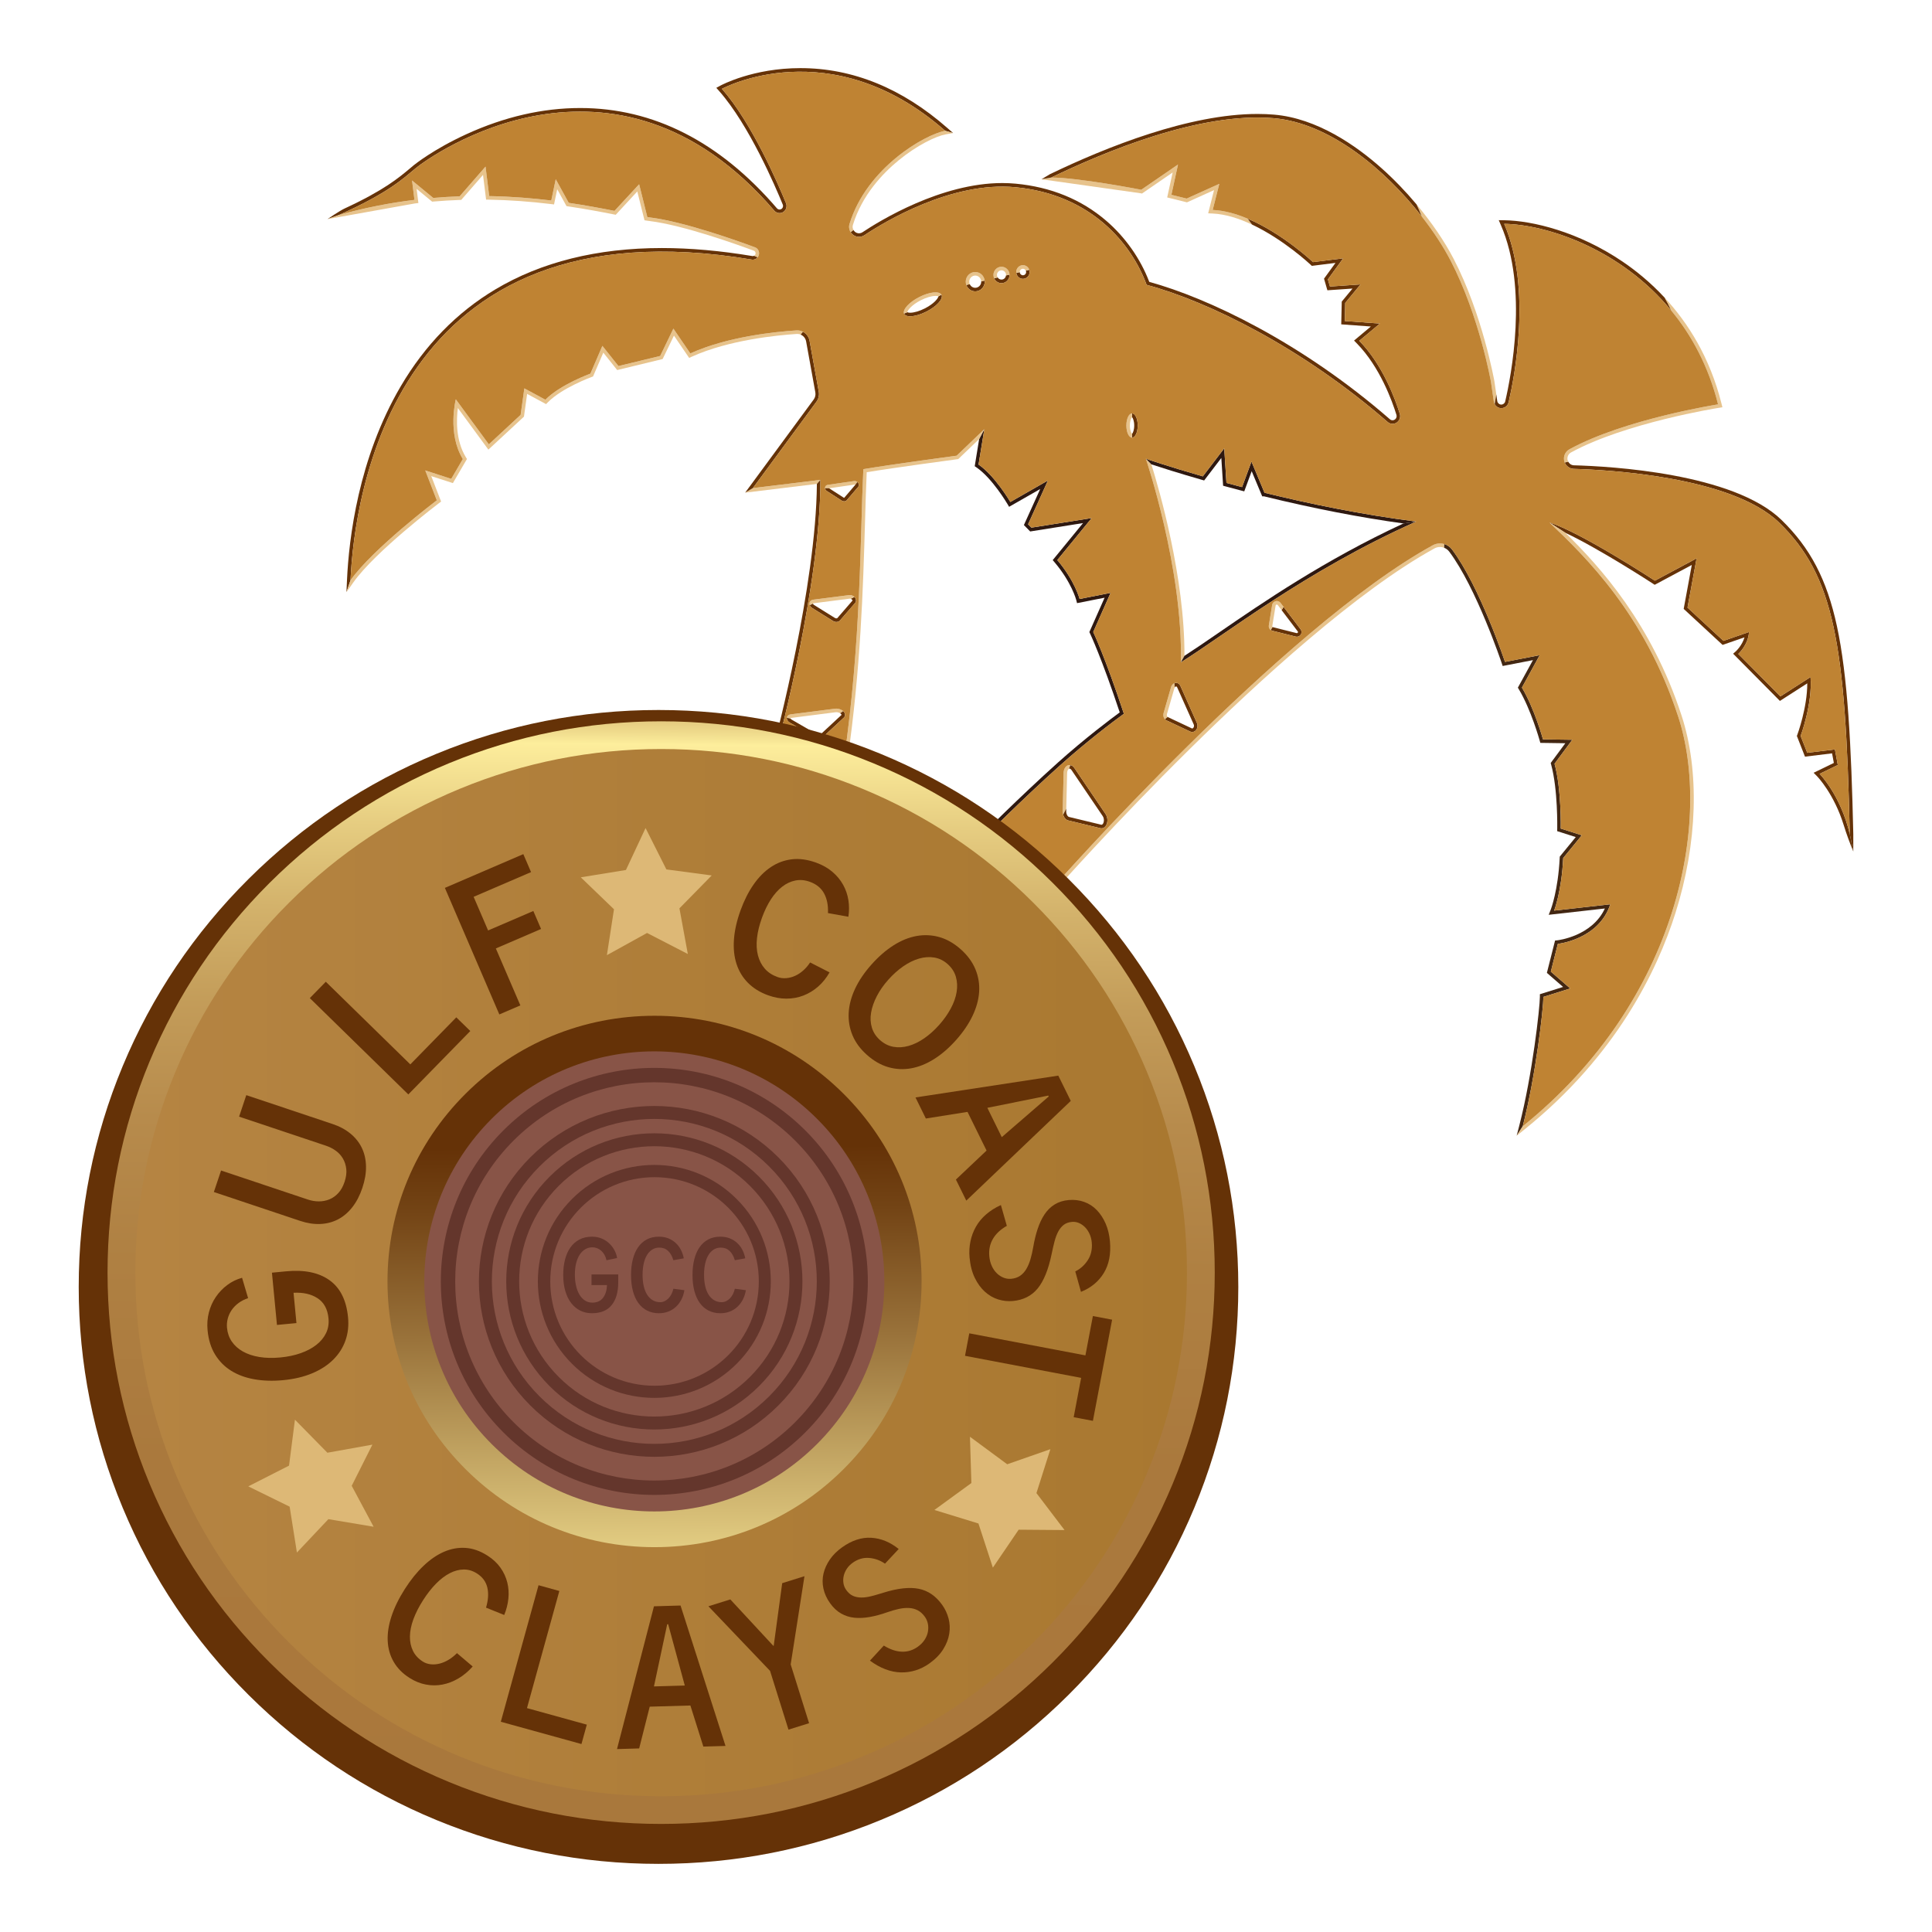
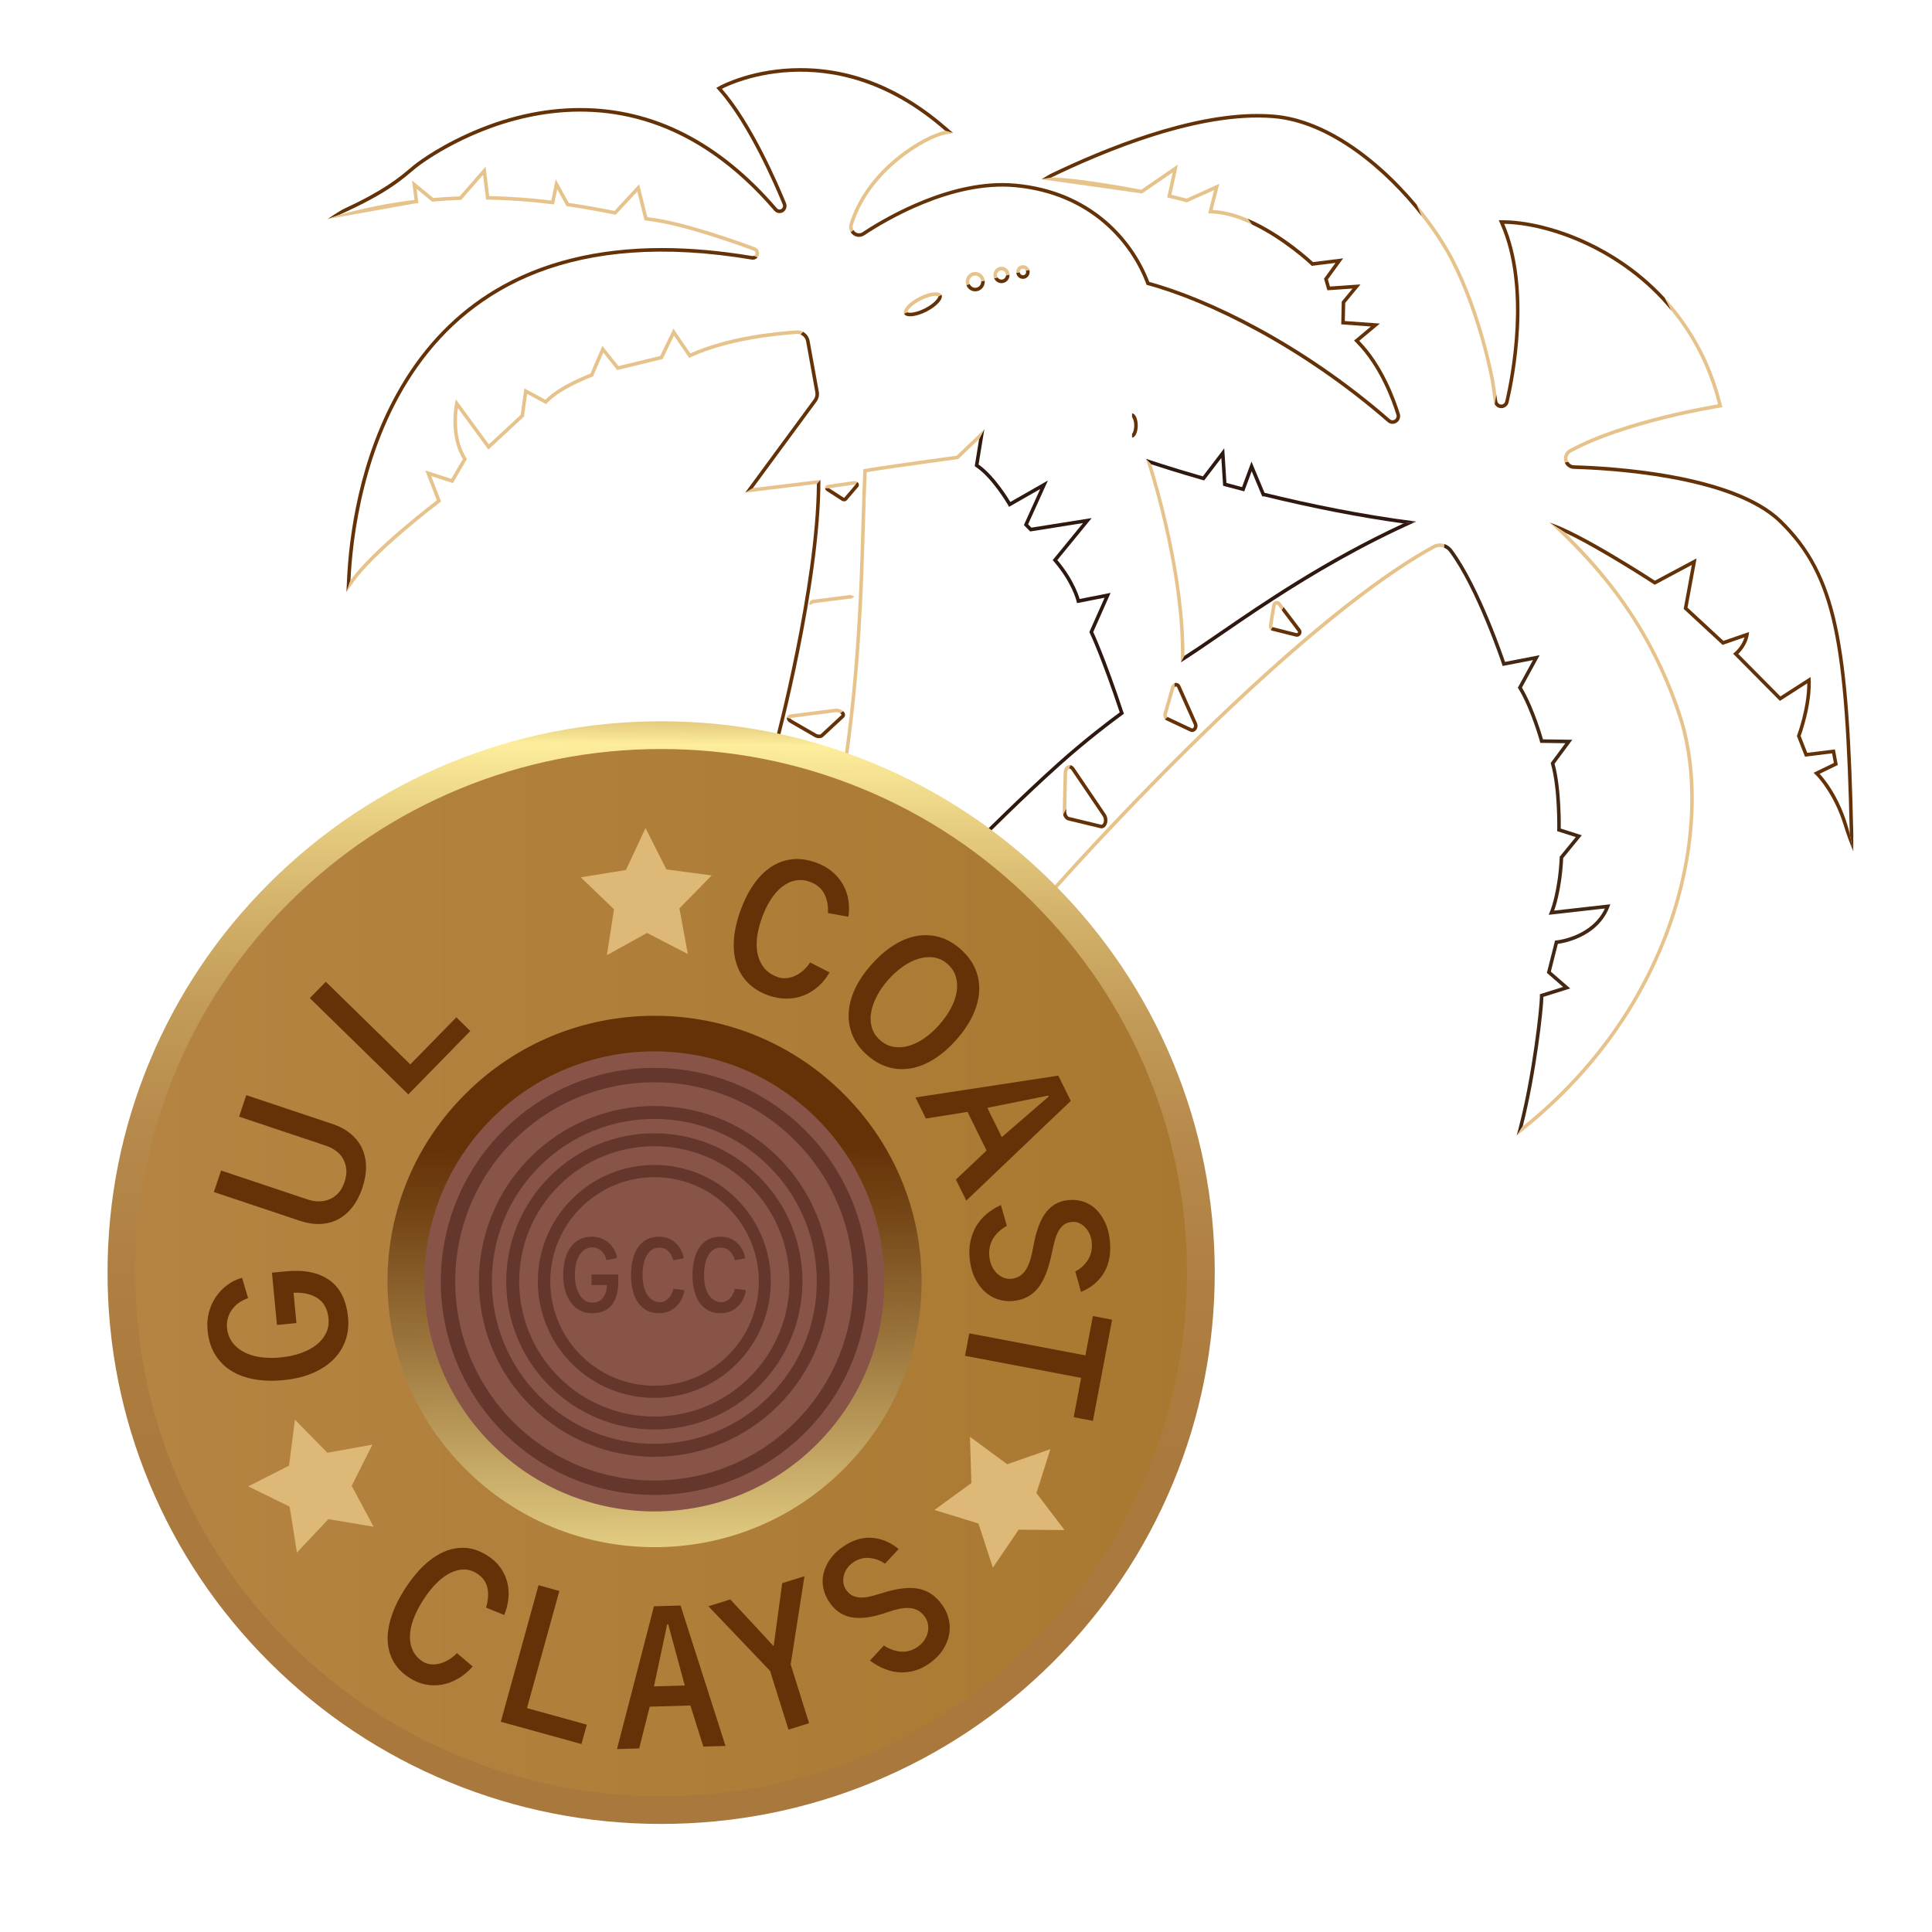
<svg xmlns="http://www.w3.org/2000/svg" version="1.1" id="Layer_2" x="0px" y="0px" viewBox="0 0 2500 2500" style="enable-background:new 0 0 2500 2500;" xml:space="preserve">
  <style type="text/css">
	.st0{fill:#E7C38C;}
	.st1{fill:#653207;}
	.st2{fill:#2E1810;}
	.st3{fill:#432712;}
	.st4{fill:none;}
	.st5{fill:none;stroke:#A8F139;stroke-miterlimit:10;}
	.st6{fill:#BF8333;}
	.st7{fill:url(#SVGID_1_);}
	.st8{fill:url(#SVGID_00000038391864666505129580000000631075488469479336_);}
	.st9{fill:url(#SVGID_00000093143027309487408410000009442789536364940465_);}
	.st10{fill:#885447;}
	.st11{fill:#64362C;}
	.st12{fill:#DDB876;}
</style>
  <g>
    <path class="st0" d="M1853.88,705.65c-194.3,106.72-489.34,440.54-489.34,440.54l-84.14,34.31l-0.26-2.77   c-1.35,2.64-2.65,5.19-3.86,7.57l0.17,1.8l90.76-37.01l0.71-0.8c0.74-0.83,74.81-84.48,171.63-180.07   c89.24-88.1,216.58-204.63,316.51-259.51c2.23-1.24,4.74-1.9,7.27-1.9c1.89,0,3.71,0.36,5.41,1.02l0.2-4.81   C1864.06,702.53,1858.63,702.99,1853.88,705.65z" />
    <path class="st1" d="M972.83,335.91c3.02,0.5,5.87-0.75,7.62-2.96l-4.59-2.02c-0.51,0.29-1.09,0.46-1.71,0.46   c-0.2,0-0.4-0.02-0.59-0.05c-41.07-6.89-80.47-10.38-117.12-10.38c-83.51,0-156.05,18.03-215.59,53.59   c-49.73,29.7-90.88,71.86-122.3,125.31c-54.84,93.28-67.1,197.16-69.53,250.78l-0.71,15.56l5.24-15.34   C458.35,645.37,507.15,257.8,972.83,335.91z" />
    <path class="st2" d="M1271.58,1085.75c0,0,50.72-51.02,100.18-95.36c34.25-30.7,68.45-56.58,82.55-66.78   c-24.44-73.92-39.67-105.78-39.67-105.78l22.45-50.65l-40.08,7.9c0,0-6.01-23.42-28.85-50.37l44.48-54.32l-78.01,12.38l-4.27-4.35   l25.64-56.63l-48.62,27.77c0,0-19.77-33.77-41.13-48.46l7.47-45.74l-6.69,12.76l-5.74,35.16l2.42,1.66   c20.26,13.94,39.58,46.67,39.78,47l2.27,3.87l40.26-23l-21.1,46.61l8.14,8.3l68.38-10.85l-39.23,47.9l2.52,2.97   c21.79,25.7,27.84,48.3,27.89,48.52l1.08,4.2l35.65-7.03l-19.71,44.48l0.93,1.95c0.15,0.31,14.96,31.58,38.37,101.98   c-11.2,8.21-44.74,33.31-80.16,65.07c-49,43.92-99.87,95.03-100.37,95.55l-1.53,1.54l9.43,101.3c1.21-2.38,2.51-4.93,3.86-7.57   L1271.58,1085.75z" />
    <path class="st3" d="M1997.15,1289.95l34.73-10.89l-25.11-21.79l9.08-35.93c0,0,52.9-5.45,67.86-51.19l-72.66,8.17   c0,0,9.62-24.51,11.75-68.06l24.05-29.41l-27.25-8.71c0,0,1.07-50.64-8.02-83.86l22.97-31.03l-37.93-0.54   c0,0-11.22-40.29-27.25-66.98l22.98-41.94l-44.88,8.71c0,0-32.55-97.49-68.51-145.45c-2.6-3.48-6.14-5.86-10.01-7.03l-0.2,4.81   c2.58,1,4.87,2.71,6.6,5.03c35.09,46.8,67.5,143.17,67.82,144.13l1.27,3.81l39.2-7.61l-19.53,35.64l1.39,2.31   c15.51,25.82,26.64,65.43,26.75,65.82l0.92,3.32l32.36,0.46l-18.93,25.57l0.6,2.2c8.79,32.17,7.86,82.02,7.85,82.52l-0.07,3.47   l24.03,7.68l-20.68,25.29l-0.08,1.54c-2.07,42.13-11.34,66.34-11.43,66.58l-2.81,7.17l72.67-8.17   c-16.65,36.01-60.83,41.09-61.3,41.14l-3.15,0.32l-10.58,41.86l20.97,18.2l-30.03,9.41v3.42c0,13.51-9.67,100.65-26.57,166.28   l-3.45,13.4l7.84-12.23C1987.26,1392.05,1997.15,1305.2,1997.15,1289.95z" />
    <path class="st1" d="M2376.9,809.86c-12.97-59.82-34.36-100.78-71.52-136.95c-62.3-60.63-221.45-69.53-268.73-70.81   c-1.82-0.05-3.55-0.67-4.99-1.8c-1.02-0.8-1.84-1.8-2.42-2.95l-4.48,1.17c0.91,2.19,2.35,4.06,4.15,5.46   c2.15,1.67,4.78,2.66,7.62,2.74c40.94,1.11,203.81,9.28,265.72,69.53c71.05,69.15,85.76,155.46,91.36,402.96l4.54,22.6v-22.71   C2395.55,964.32,2390.94,874.6,2376.9,809.86z" />
    <path class="st1" d="M2354.59,1001.34l23.51-11.43l-3.74-20.16l-35.8,4.36l-8.55-21.79c0,0,15.49-41.38,12.82-76.23l-39,25.05   l-54.5-55c0,0,12.82-11.43,13.89-28.32l-33.12,11.43l-46.48-43.01l11.75-63.71l-53.96,28.86c0,0-96.71-63.17-136.25-75.15   l20.38,13.2c44.41,20.89,112.6,65.31,113.41,65.84l2.22,1.45l48-25.67l-10.49,56.86l50.34,46.58l28.36-9.79   c-3.2,10.75-10.96,17.85-11.04,17.93l-3.67,3.27l60.53,61.09l35.4-22.74c0.04,31.55-12.69,66.02-12.83,66.39l-0.63,1.69l10.5,26.77   l35.05-4.27l2.3,12.4l-20.36,9.9l-5.81,2.83l4.57,4.63c0.24,0.24,21.76,22.42,34.34,63.02c3.59,11.58,7.76,22.98,12.41,34.16   l-4.54-22.6C2381.58,1028.57,2354.59,1001.34,2354.59,1001.34z" />
    <path class="st0" d="M2171.61,927.29c43.28,132.32,2.41,365.93-201.17,530.12l-7.84,12.23l10.66-8.6   c117.88-95.07,170.92-204.31,194.66-279.22c28.69-90.52,31.6-183.83,8-255.99c-39.05-119.4-105.57-192.62-150.36-236.37   l-20.38-13.2C2052.19,720.9,2128.32,794.95,2171.61,927.29z" />
    <polygon class="st0" points="974.24,631.6 964.24,637.48 1057.04,626.19 1061.6,620.98  " />
    <path class="st0" d="M1569.18,271.66l8.55-33.77l-42.21,19.06l-19.77-4.89l8.55-39.2l-47.55,32.67c0,0-81.21-15.8-116.48-15.8   l-12.56,2.25c0,0,127.38,17.93,128.18,18.09l1.84,0.36l39.66-27.25l-7.05,32.31l25.59,6.34l35.04-15.82l-7.61,30.04l5.6,0.25   c16.93,0.75,34.54,6.47,51.05,14.27c-1.89-2.72-3.76-5.26-5.55-7.57C1599.71,276.72,1584.24,272.32,1569.18,271.66z" />
    <path class="st0" d="M1876.94,337c37.4,71.88,52.36,157.37,52.36,157.37l3.66,25.25c0.18,1.24,0.58,2.39,1.15,3.43   c0.76-4.04,1.46-8.28,2.11-12.62l-2.44-16.87c-0.15-0.86-15.52-87.03-52.82-158.73c-11.98-23.03-28.68-47.37-47.9-70.28   c2.17,4.78,4.39,9.93,6.63,15.45C1855.03,299.68,1867.74,319.31,1876.94,337z" />
    <path class="st1" d="M1648.26,152.94c72.5,6.16,144.4,66.79,191.42,127.06c-2.24-5.52-4.46-10.67-6.63-15.45   c-14.07-16.77-29.49-32.79-45.42-46.96c-32.57-28.98-83.12-64.52-138.99-69.26c-6.86-0.58-14.06-0.88-21.4-0.88   c-88.31,0-194.98,42.46-268.91,78.08l-10.62,6.44l12.56-2.25C1429.2,196.51,1552.08,144.77,1648.26,152.94z" />
    <path class="st1" d="M1941.99,528.13c0.22,0.01,0.44,0.02,0.66,0.02c4.51,0,8.46-3.14,9.51-7.66   c7.35-31.51,30.39-147.36-5.77-230.86c54.25,0.78,150.29,31.92,216.44,112.49c-2.63-5.72-5.54-11.33-8.65-16.78   c-18.44-19.91-37.55-35.29-54.67-46.88c-57.04-38.61-116.47-52.93-153.06-53.46l-7.08-0.1l2.86,6.6   c35.37,81.68,13.16,195.11,5.5,227.92c-0.56,2.42-2.66,4.1-5.1,4.1c-0.13,0-0.27-0.01-0.36-0.01c-2.44-0.17-4.48-2.08-4.84-4.56   l-1.23-8.51c-0.64,4.34-1.34,8.58-2.11,12.62C1935.69,525.92,1938.61,527.9,1941.99,528.13z" />
    <path class="st1" d="M538.52,217.2c16.43-13.5,255.15-187.15,463.39,55.39c3,3.48,8.06,4.19,11.85,1.62   c2.59-1.76,4.04-4.69,4.04-7.71c0-1.18-0.23-2.38-0.69-3.53c-9.81-24.03-44.01-103.85-82.94-148.01c0,0,140.24-76.37,288.92,54.32   l10.21,2.86l-7.25-6.37c-58.59-51.51-122.63-77.62-190.33-77.62c-61.27,0-102,21.8-103.7,22.73l-5.11,2.78l3.87,4.39   c38.44,43.6,72.58,123.31,82.12,146.69c0.23,0.56,0.35,1.16,0.35,1.76c0,1.55-0.76,3-2.01,3.85c-0.74,0.5-1.6,0.77-2.49,0.77   c-1.31,0-2.56-0.58-3.43-1.58c-73.93-86.1-159.58-129.76-254.58-129.76c-48.56,0-98.03,11.37-147.05,33.78   c-43.1,19.71-67.79,39.83-68.04,40.03c-1.64,1.35-3.3,2.75-5.03,4.2c-14.42,12.13-33.87,28.49-84.71,52   c-6.42,2.97-22.14,13.7-22.14,13.7l14.82-5.31C503.26,249.33,521.96,230.82,538.52,217.2z" />
    <path class="st0" d="M982.26,327.78c0-1.74-0.53-3.38-1.45-4.73c-0.93-1.35-2.26-2.43-3.86-3.02   c-19.85-7.38-90.8-32.99-135.47-38.57c-1.21-0.15-2.49-0.32-3.83-0.53l-10.6-42.49l-31.88,34.46c-16.92-3.34-36.8-7.1-59.21-10.4   l-16.84-30.58l-5.76,27.54c-24.44-2.97-51.38-5.18-80.34-5.7l-4.73-38.17l-33.52,38.49c-11.15,0.4-22.54,1.08-34.15,2.07   l-27.43-22.59l3.12,25.11c-31.28,3.82-63.98,10.07-97.7,19.54l-14.82,5.31l113.06-20.25l4.54-0.55l-2.28-18.32l20.07,16.53   l1.82-0.16c11.1-0.95,22.52-1.64,33.93-2.06l1.94-0.07l28.16-32.34L629,258.3l3.93,0.07c26.25,0.47,52.38,2.33,79.88,5.67l4.12,0.5   l4.11-19.67l12.04,21.87l2.22,0.33c22.61,3.33,42.51,7.11,58.99,10.37l2.45,0.49l27.93-30.19l9.31,37.3l2.98,0.46   c1.39,0.22,2.7,0.4,3.96,0.55c43.92,5.48,114.03,30.72,134.48,38.33c0.68,0.25,1.26,0.71,1.67,1.3c0.42,0.62,0.65,1.35,0.65,2.1   c0,1.36-0.75,2.53-1.85,3.15l4.59,2.02C981.58,331.54,982.26,329.76,982.26,327.78z" />
    <path class="st1" d="M1104.03,304.02l0.06,0.03c4.27,3.15,10,3.27,14.42,0.34c25.21-16.8,112.33-69.95,195.29-62.14   c98.31,9.26,150.67,73.51,169.91,126.33c80.12,21.5,201.87,81.68,311.86,177.44c2.75,2.4,6.54,3.08,9.91,1.76   c3.88-1.53,6.3-5.3,6.3-9.34c0-1-0.15-2-0.45-3c-5.85-18.9-22.04-63.44-52.45-94.44l26.72-22.32l-45.42-3.27l0.53-23.41   l19.77-23.96l-39.53,2.73l-2.68-9.26l19.78-27.23l-39.01,4.89c0,0-38.98-36.93-84.52-56.2c1.79,2.31,3.65,4.85,5.55,7.57   c41.07,19.38,75.4,51.57,75.88,52.02l1.55,1.47l30.61-3.84l-14.83,20.41l4.35,15.03l32.51-2.24l-13.92,16.88l-0.67,29.45   l38.35,2.77l-21.77,18.19l3.54,3.61c29.92,30.49,45.87,74.88,51.33,92.55c0.16,0.53,0.25,1.07,0.25,1.61c0,2.2-1.36,4.22-3.39,5.02   c-0.6,0.24-1.23,0.36-1.88,0.36c-1.26,0-2.49-0.46-3.46-1.31c-114.22-99.44-235.24-156.86-311.38-177.78   c-11.38-29.98-31.12-58.02-55.8-79.18c-32.05-27.48-71.45-43.6-117.11-47.9c-5.62-0.53-11.45-0.8-17.31-0.8   c-79.21,0-158.47,48.74-180.88,63.67c-2.06,1.37-4.61,1.75-7.06,0.95c-0.79-0.26-1.53-0.68-2.21-1.16l-0.17-0.12   c-0.95-0.72-1.7-1.63-2.25-2.64l-3.6,2.91C1101.58,301.82,1102.69,303.04,1104.03,304.02z" />
    <path class="st0" d="M2223.16,523.23c0,0-120.7,18.93-192.46,58.2c-5.56,3.04-8.27,9.64-6.43,15.78c0.13,0.45,0.3,0.88,0.47,1.3   l4.48-1.17c-0.24-0.47-0.45-0.96-0.61-1.48c-1.2-4,0.58-8.36,4.23-10.36c70.23-38.44,189.8-57.52,191-57.71l4.95-0.78l-1.24-4.95   c-15.05-59.84-43.34-104.31-73.38-136.75c3.11,5.46,6.02,11.07,8.65,16.78C2189.2,434.24,2210.83,474.19,2223.16,523.23z" />
    <path class="st0" d="M1099.3,289.74c-1.13,3.68-0.53,7.58,1.42,10.71l3.6-2.91c-1.06-1.93-1.36-4.24-0.68-6.43   c11.84-38.7,38.58-66.74,58.92-83.45c24.41-20.05,48.9-31.59,61.33-33.83l9.42-1.69l-10.21-2.86   C1196.9,173.99,1121.51,217.17,1099.3,289.74z" />
    <path class="st1" d="M1056.54,519.76c2.71-3.69,3.79-8.36,2.97-12.9l-11.91-65.85c-0.95-5.27-4.29-9.53-8.72-11.78l-2.95,3.72   c3.65,1.46,6.45,4.76,7.2,8.9l11.91,65.85c0.59,3.25-0.19,6.64-2.14,9.28l-88.66,120.49l10-5.88L1056.54,519.76z" />
    <path class="st0" d="M1030.66,427.53c-27.58,1.78-89.45,8.06-137.36,29.81l-21.91-32.12l-17.1,35.39l-53.96,13.08l-20.83-26.14   l-15.5,35.94c0,0-39,14.15-58.23,33.75l-27.25-14.7l-4.81,34.31l-41.13,38.12l-42.75-58.27c0,0-11.22,44.11,9.08,77.33l-14.96,25.6   l-33.65-10.9l14.95,38.67c0,0-82.81,62.61-111.66,103.46l-5.24,15.34l8.93-12.64c28.11-39.79,109.86-101.83,110.69-102.45l2.8-2.11   l-12.73-32.92l27.98,9.06l18.22-31.17l-1.46-2.39c-13.33-21.81-12.21-49.1-10.32-63.59l39.49,53.83l46.04-42.66l4.13-29.45   l24.51,13.22l2.37-2.42c18.27-18.62,56.17-32.53,56.55-32.67l1.85-0.67l13.29-30.83l17.94,22.51l58.82-14.25l14.64-30.3   l19.66,28.82l3.43-1.56c47.9-21.74,110.93-27.82,135.8-29.42c0.25-0.02,0.5-0.02,0.75-0.02c1.49,0,2.91,0.3,4.23,0.82l2.95-3.72   C1036.41,427.98,1033.6,427.34,1030.66,427.53z" />
    <path class="st0" d="M1489.86,600.86l-7.1-7.25c0,0,48.08,142.1,45.28,263.43l4.65-8.4   C1533.09,747.13,1499.86,632.92,1489.86,600.86z" />
    <path class="st2" d="M1576.21,819.29c-16.4,11.26-30.93,21.23-43.51,29.34l-4.65,8.4c57.71-35.94,160.29-117.62,304.55-182.15   l-16.57,2.48C1714.02,724.68,1634.79,779.08,1576.21,819.29z" />
    <path class="st2" d="M1636.31,637.66l-16.91-40.37l-12.17,33.01c-6.97-1.82-13.72-3.61-20.22-5.38l-2.86-44.78l-27.69,36.28   c-45.59-13.08-73.7-22.81-73.7-22.81l7.1,7.25c11.66,3.84,34.65,11.2,65.36,20.01l2.94,0.84l22.23-29.12l2.3,35.94l3.15,0.86   c6.4,1.74,13.22,3.56,20.27,5.39l3.94,1.03l9.62-26.09l12.46,29.76l1.19,2.81h2.46c63.25,15.5,123.8,27.28,180.25,35.07l16.57-2.48   c-70.36-8.89-138.83-23.13-196.27-37.23H1636.31z" />
    <path class="st4" d="M1636.31,637.66l-16.91-40.37l-12.17,33.01c-6.97-1.82-13.72-3.61-20.22-5.38l-2.86-44.78l-27.69,36.28   c-45.59-13.08-73.7-22.81-73.7-22.81s48.08,142.1,45.28,263.43c57.71-35.94,160.29-117.62,304.55-182.15   c-70.36-8.89-138.83-23.13-196.27-37.23H1636.31z" />
    <path class="st0" d="M1117.16,607.09c-4.27,89.31-2.67,221.36-25.11,376.55l3.76,5.75l0.73-5.07   c17.24-119.22,20.3-223.78,22.75-307.8c0.68-23.41,1.33-45.6,2.23-65.47c36.7-6.04,116.15-16.69,116.98-16.8l1.45-0.19l27.07-25.93   l6.69-12.76l-35.8,34.3C1237.91,589.66,1152.43,601.11,1117.16,607.09z" />
    <path class="st1" d="M1006.9,961.58c0,0,55.1-206.24,54.7-340.61l-4.55,5.22c-1,132.3-53.99,332.15-54.53,334.18l-1.21,4.54   l94.51,24.48l-3.76-5.75L1006.9,961.58z" />
    <path class="st4" d="M1633.32,642.29l-1.19-2.81l-12.46-29.76l-9.62,26.09l-3.94-1.03c-7.05-1.84-13.87-3.65-20.27-5.39l-3.15-0.86   l-2.3-35.94l-22.23,29.12l-2.94-0.84c-30.71-8.81-53.7-16.17-65.36-20.01c10,32.05,43.23,146.26,42.83,247.77   c12.59-8.11,27.11-18.08,43.51-29.34c58.58-40.22,137.82-94.61,239.82-141.93c-56.45-7.79-116.99-19.57-180.25-35.07H1633.32z" />
    <path class="st4" d="M1636.31,637.66l-16.91-40.37l-12.17,33.01c-6.97-1.82-13.72-3.61-20.22-5.38l-2.86-44.78l-27.69,36.28   c-45.59-13.08-73.7-22.81-73.7-22.81s48.08,142.1,45.28,263.43c57.71-35.94,160.29-117.62,304.55-182.15   c-70.36-8.89-138.83-23.13-196.27-37.23H1636.31z" />
    <path class="st4" d="M2376.9,809.86c-12.97-59.82-34.36-100.78-71.52-136.95c-62.3-60.63-221.45-69.53-268.73-70.81   c-1.82-0.05-3.55-0.67-4.99-1.8c-1.19-0.92-2.13-2.16-2.72-3.58c-0.12-0.28-0.23-0.56-0.31-0.85c-1.2-4,0.58-8.36,4.23-10.36   c70.23-38.44,189.8-57.52,191-57.71l4.95-0.78l-1.24-4.95c-11.58-46.04-32.06-87.24-60.87-122.47l-0.38-0.46   c-63.36-77.17-158.38-113.27-219.86-114.15l-7.08-0.1l2.86,6.6c35.37,81.68,13.16,195.11,5.5,227.92c-0.56,2.42-2.66,4.1-5.1,4.1   c-0.13,0-0.27-0.01-0.36-0.01c-1.77-0.12-3.34-1.14-4.22-2.72c-0.32-0.58-0.53-1.2-0.62-1.84l-3.68-25.39   c-0.15-0.86-15.52-87.03-52.82-158.73c-9.49-18.24-22.39-38.01-37.32-57.2l-0.4-0.51c-18.16-23.27-48.01-56.86-87.11-84.73   c-36.91-26.31-73.08-41.13-107.49-44.06c-6.86-0.58-14.06-0.88-21.4-0.88c-88.31,0-194.98,42.46-268.91,78.08l1.85,6.87l0.09,1.95   c34.43,0,114.82,15.56,115.63,15.71l1.84,0.36l39.66-27.25l-7.05,32.31l25.59,6.34l35.04-15.82l-7.61,30.04l5.6,0.25   c13.22,0.58,27.94,4.28,43.77,10.97c44.23,18.71,82.79,54.95,83.17,55.32l1.55,1.47l30.61-3.84l-14.83,20.41l4.35,15.03l32.51-2.24   l-13.92,16.88l-0.67,29.45l38.35,2.77l-21.77,18.19l3.54,3.61c29.92,30.49,45.87,74.88,51.33,92.55c0.16,0.53,0.25,1.07,0.25,1.61   c0,2.2-1.36,4.22-3.39,5.02c-0.6,0.24-1.23,0.36-1.88,0.36c-1.26,0-2.49-0.46-3.46-1.31c-114.22-99.44-235.24-156.86-311.38-177.78   c-11.38-29.98-31.12-58.02-55.8-79.18c-32.05-27.48-71.45-43.6-117.11-47.9c-5.62-0.53-11.45-0.8-17.31-0.8   c-79.21,0-158.47,48.74-180.88,63.67c-1.34,0.89-2.9,1.37-4.49,1.37c-1.73,0-3.38-0.54-4.78-1.57l-0.17-0.12   c-0.8-0.61-1.48-1.35-2.02-2.22c-1.29-2.06-1.62-4.55-0.92-6.85c11.84-38.7,38.58-66.74,58.92-83.45   c24.41-20.05,48.9-31.59,61.33-33.83l9.42-1.69l-7.25-6.37c-58.59-51.51-122.63-77.62-190.33-77.62c-61.27,0-102,21.8-103.7,22.73   l-5.11,2.78l3.87,4.39c38.44,43.6,72.58,123.31,82.12,146.69c0.23,0.56,0.35,1.16,0.35,1.76c0,1.55-0.76,3-2.01,3.85   c-0.74,0.5-1.6,0.77-2.49,0.77c-1.31,0-2.56-0.58-3.43-1.58c-73.93-86.1-159.58-129.76-254.58-129.76   c-48.56,0-98.03,11.37-147.05,33.78c-43.1,19.71-67.79,39.83-68.04,40.03c-1.64,1.35-3.3,2.75-5.03,4.2   c-15.25,12.83-36.14,30.4-93.85,56.16l0.38,0.91l2.65,7.79c31.58-8.88,64.23-15.41,97.03-19.41l4.54-0.55l-2.28-18.32l20.07,16.53   l1.82-0.16c11.1-0.95,22.52-1.64,33.93-2.06l1.94-0.07l28.16-32.34L629,258.3l3.93,0.07c26.25,0.47,52.38,2.33,79.88,5.67l4.12,0.5   l4.11-19.67l12.04,21.87l2.22,0.33c22.61,3.33,42.51,7.11,58.99,10.37l2.45,0.49l27.93-30.19l9.31,37.3l2.98,0.46   c1.39,0.22,2.7,0.4,3.96,0.55c43.92,5.48,114.03,30.72,134.48,38.33c0.68,0.25,1.26,0.71,1.67,1.3c0.42,0.62,0.65,1.35,0.65,2.1   c0,1.03-0.41,1.78-0.77,2.23l-0.02,0.02c-0.69,0.86-1.7,1.36-2.77,1.36c-0.2,0-0.4-0.02-0.59-0.05   c-41.07-6.89-80.47-10.38-117.12-10.38c-83.51,0-156.05,18.03-215.59,53.59c-49.73,29.7-90.88,71.86-122.3,125.31   c-54.84,93.28-67.1,197.16-69.53,250.78l5.32,1.24l2.9,1.67c28.11-39.79,109.86-101.83,110.69-102.45l2.8-2.11l-12.73-32.92   l27.98,9.06l18.22-31.17l-1.46-2.39c-13.33-21.81-12.21-49.1-10.32-63.59l39.49,53.83l46.04-42.66l4.13-29.45l24.51,13.22   l2.37-2.42c18.27-18.62,56.17-32.53,56.55-32.67l1.85-0.67l13.29-30.83l17.94,22.51l58.82-14.25l14.64-30.3l19.66,28.82l3.43-1.56   c47.9-21.74,110.93-27.82,135.8-29.42c0.25-0.02,0.49-0.02,0.73-0.02c1.8,0,3.54,0.42,5.17,1.25l0.04,0.02   c3.3,1.69,5.57,4.77,6.23,8.45l11.91,65.85c0.59,3.25-0.19,6.64-2.14,9.28l-82.29,111.84l3.21,3.99l0.96,3.38l82.26-10   c-1,132.3-53.99,332.15-54.53,334.18l-1.21,4.54l94.51,24.48l0.73-5.07c17.24-119.22,20.3-223.78,22.75-307.8   c0.68-23.41,1.33-45.6,2.23-65.47c36.7-6.04,116.15-16.69,116.98-16.8l1.45-0.19l27.07-25.93l-5.74,35.16l2.42,1.66   c20.26,13.94,39.58,46.67,39.78,47l2.27,3.87l40.26-23l-21.1,46.61l8.14,8.3l68.38-10.85l-39.23,47.9l2.52,2.97   c21.79,25.7,27.84,48.3,27.89,48.52l1.08,4.2l35.65-7.03l-19.71,44.48l0.93,1.95c0.15,0.31,14.96,31.58,38.37,101.98   c-11.2,8.21-44.74,33.31-80.16,65.07c-49,43.92-99.87,95.03-100.37,95.55l-1.53,1.54l9.6,103.09l0.62,6.67l4.46-8.74l85.67-34.93   l0.71-0.8c0.74-0.83,74.81-84.48,171.63-180.07c89.24-88.1,216.58-204.63,316.51-259.51c2.22-1.24,4.73-1.9,7.26-1.9   c1.47,0,2.93,0.22,4.33,0.64l0.04,0.01c3.07,0.94,5.72,2.8,7.65,5.39c35.09,46.8,67.5,143.17,67.82,144.13l1.27,3.81l39.2-7.61   l-19.53,35.64l1.39,2.31c15.51,25.82,26.64,65.43,26.75,65.82l0.92,3.32l32.36,0.46l-18.93,25.57l0.6,2.2   c8.79,32.17,7.86,82.02,7.85,82.52l-0.07,3.47l24.03,7.68l-20.68,25.29l-0.08,1.54c-2.07,42.13-11.34,66.34-11.43,66.58l-2.81,7.17   l72.67-8.17c-16.65,36.01-60.83,41.09-61.3,41.14l-3.15,0.32l-10.58,41.86l20.97,18.2l-30.03,9.41v3.42   c0,13.51-9.67,100.65-26.57,166.28l2.18,0.79l5.04,4.02c117.88-95.07,170.92-204.31,194.66-279.22   c28.69-90.52,31.6-183.83,8-255.99c-39.05-119.4-105.57-192.62-150.36-236.37c44.41,20.89,112.6,65.31,113.41,65.84l2.22,1.45   l48-25.67l-10.49,56.86l50.34,46.58l28.36-9.79c-3.2,10.75-10.96,17.85-11.04,17.93l-3.67,3.27l60.53,61.09l35.4-22.74   c0.04,31.55-12.69,66.02-12.83,66.39l-0.63,1.69l10.5,26.77l35.05-4.27l2.3,12.4l-20.36,9.9l-5.81,2.83l4.57,4.63   c0.26,0.27,26.25,27.05,37.8,75.67l8.95-1.2C2395.55,964.32,2390.94,874.6,2376.9,809.86z M2354.59,1001.34l23.51-11.43   l-3.74-20.16l-35.8,4.36l-8.55-21.79c0,0,15.49-41.38,12.82-76.23l-39,25.05l-54.5-55c0,0,12.82-11.43,13.89-28.32l-33.12,11.43   l-46.48-43.01l11.75-63.71l-53.96,28.86c0,0-96.71-63.17-136.25-75.15c47.02,44.64,123.15,118.7,166.44,251.03   c43.28,132.32,2.41,365.93-201.17,530.12c16.83-65.36,26.72-152.2,26.72-167.45l34.73-10.89l-25.11-21.79l9.08-35.93   c0,0,52.9-5.45,67.86-51.19l-72.66,8.17c0,0,9.62-24.51,11.75-68.06l24.05-29.41l-27.25-8.71c0,0,1.07-50.64-8.02-83.86   l22.97-31.03l-37.93-0.54c0,0-11.22-40.29-27.25-66.98l22.98-41.94l-44.88,8.71c0,0-32.55-97.49-68.51-145.45   c-2.6-3.48-6.14-5.86-10.01-7.03c-4.89-1.48-10.32-1.02-15.07,1.63c-194.3,106.72-489.34,440.54-489.34,440.54l-84.14,34.31   l-0.26-2.77l-8.56-91.98c0,0,50.72-51.02,100.18-95.36c34.25-30.7,68.45-56.58,82.55-66.78c-24.44-73.92-39.67-105.78-39.67-105.78   l22.45-50.65l-40.08,7.9c0,0-6.01-23.42-28.85-50.37l44.48-54.32l-78.01,12.38l-4.27-4.35l25.64-56.63l-48.62,27.77   c0,0-19.77-33.77-41.13-48.46l7.47-45.74l-35.8,34.3c0,0-85.48,11.44-120.75,17.43c-4.27,89.31-2.67,221.36-25.11,376.55   l-85.15-22.06c0,0,55.1-206.24,54.7-340.61l-87.36,10.62l82.29-111.84c2.71-3.69,3.79-8.36,2.97-12.9l-11.91-65.85   c-0.95-5.27-4.29-9.53-8.72-11.78c-2.47-1.26-5.28-1.89-8.22-1.7c-27.58,1.78-89.45,8.06-137.36,29.81l-21.91-32.12l-17.1,35.39   l-53.96,13.08l-20.83-26.14l-15.5,35.94c0,0-39,14.15-58.23,33.75l-27.25-14.7l-4.81,34.31l-41.13,38.12l-42.75-58.27   c0,0-11.22,44.11,9.08,77.33l-14.96,25.6l-33.65-10.9l14.95,38.67c0,0-82.81,62.61-111.66,103.46   c4.78-105.49,53.58-493.05,519.27-414.94c3.02,0.5,5.87-0.75,7.62-2.96c1.12-1.4,1.8-3.19,1.8-5.17c0-1.74-0.53-3.38-1.45-4.73   c-0.93-1.35-2.26-2.43-3.86-3.02c-19.85-7.38-90.8-32.99-135.47-38.57c-1.21-0.15-2.49-0.32-3.83-0.53l-10.6-42.49l-31.88,34.46   c-16.92-3.34-36.8-7.1-59.21-10.4l-16.84-30.58l-5.76,27.54c-24.44-2.97-51.38-5.18-80.34-5.7l-4.73-38.17l-33.52,38.49   c-11.15,0.4-22.54,1.08-34.15,2.07l-27.43-22.59l3.12,25.11c-31.28,3.82-63.98,10.07-97.7,19.54   c64.66-28.86,83.36-47.37,99.91-60.99c16.43-13.5,255.15-187.15,463.39,55.39c3,3.48,8.06,4.19,11.85,1.62   c2.59-1.76,4.04-4.69,4.04-7.71c0-1.18-0.23-2.38-0.69-3.53c-9.81-24.03-44.01-103.85-82.94-148.01c0,0,140.24-76.37,288.92,54.32   c-26.19,4.71-101.58,47.88-123.79,120.46c-1.13,3.68-0.53,7.58,1.42,10.71c0.85,1.37,1.96,2.58,3.3,3.57l0.06,0.03   c4.27,3.15,10,3.27,14.42,0.34c25.21-16.8,112.33-69.95,195.29-62.14c98.31,9.26,150.67,73.51,169.91,126.33   c80.12,21.5,201.87,81.68,311.86,177.44c2.75,2.4,6.54,3.08,9.91,1.76c3.88-1.53,6.3-5.3,6.3-9.34c0-1-0.15-2-0.45-3   c-5.85-18.9-22.04-63.44-52.45-94.44l26.72-22.32l-45.42-3.27l0.53-23.41l19.77-23.96l-39.53,2.73l-2.68-9.26l19.78-27.23   l-39.01,4.89c0,0-38.98-36.93-84.52-56.2c-14.78-6.25-30.25-10.65-45.31-11.32l8.55-33.77l-42.21,19.06l-19.77-4.89l8.55-39.2   l-47.55,32.67c0,0-81.21-15.8-116.48-15.8c68.93-33.21,191.81-84.95,287.99-76.78c72.5,6.16,144.4,66.79,191.42,127.06   c15.35,19.67,28.05,39.31,37.26,57c37.4,71.88,52.36,157.37,52.36,157.37l3.66,25.25c0.18,1.24,0.58,2.39,1.15,3.43   c1.58,2.87,4.5,4.85,7.87,5.07c0.22,0.01,0.44,0.02,0.66,0.02c4.51,0,8.46-3.14,9.51-7.66c7.35-31.51,30.39-147.36-5.77-230.86   c54.25,0.78,150.29,31.92,216.44,112.49c26.37,32.12,48,72.08,60.33,121.11c0,0-120.7,18.93-192.46,58.2   c-5.56,3.04-8.27,9.64-6.43,15.78c0.13,0.45,0.3,0.88,0.47,1.3c0.91,2.19,2.35,4.06,4.15,5.46c2.15,1.67,4.78,2.66,7.62,2.74   c40.94,1.11,203.81,9.28,265.72,69.53c71.05,69.15,85.76,155.46,91.36,402.96C2381.58,1028.57,2354.59,1001.34,2354.59,1001.34z" />
    <path class="st1" d="M1196.74,399.09c-6.87,3.49-13.96,5.58-18.98,5.58c-2.24,0-3.36-0.44-3.7-0.67l-4.22,1.78   c0.04,0.11,0.08,0.21,0.13,0.31c2.55,5.21,15.45,3.93,28.81-2.86c13.36-6.79,22.12-16.52,19.57-21.73   c-0.05-0.09-0.12-0.17-0.17-0.26l-3.92,2.35C1214.23,385.54,1209.15,392.78,1196.74,399.09z" />
    <path class="st0" d="M1189.53,384.36c-13.1,6.66-21.77,16.14-19.7,21.42l4.22-1.78c0.01-1.96,5.09-9.19,17.5-15.5   c6.87-3.49,13.96-5.58,18.98-5.58c2.24,0,3.36,0.44,3.7,0.67l3.92-2.35C1215.3,376.35,1202.65,377.69,1189.53,384.36z" />
    <path class="st1" d="M1269.71,364.5c0,4.35-3.48,7.9-7.75,7.9c-3.16,0-5.87-1.93-7.08-4.7l-4.46,1.07   c1.72,4.81,6.23,8.25,11.54,8.25c6.79,0,12.29-5.61,12.29-12.52c0-0.49-0.03-0.97-0.09-1.45l-4.47,1.08   C1269.7,364.25,1269.71,364.37,1269.71,364.5z" />
    <path class="st0" d="M1261.96,351.97c-6.79,0-12.29,5.61-12.29,12.52c0,1.5,0.27,2.94,0.75,4.27l4.46-1.07   c-0.43-0.98-0.67-2.06-0.67-3.2c0-4.35,3.48-7.9,7.75-7.9c4.15,0,7.54,3.34,7.73,7.53l4.47-1.08   C1273.46,356.82,1268.27,351.97,1261.96,351.97z" />
-     <path class="st1" d="M1106.35,773.26c-0.23-0.31-0.5-0.59-0.77-0.86l-4.69,2.44c0.74,0.24,1.44,0.68,1.88,1.27   c0.39,0.51,0.42,0.9,0.38,1l-19.68,22.73c-0.14,0.16-0.57,0.34-1.17,0.34c-0.68,0-1.41-0.22-2.04-0.61l-26.92-16.77   c-1.04-0.65-1.4-1.5-1.36-1.83l-4.18,2.03c0.54,1.45,1.65,2.8,3.17,3.75l26.92,16.77c3.11,1.94,7.01,1.67,8.99-0.61l19.68-22.73   c0.32-0.37,0.57-0.77,0.76-1.2C1108.07,777.23,1107.74,775.09,1106.35,773.26z" />
    <path class="st0" d="M1052.79,780.62l46.6-5.96c0.12-0.02,0.24-0.02,0.36-0.02c0.37,0,0.75,0.09,1.12,0.21l4.69-2.44   c-1.78-1.72-4.35-2.64-6.74-2.34l-46.6,5.96c-2.08,0.27-3.69,1.41-4.41,3.05c-0.18,0.42-0.31,0.88-0.37,1.36   c-0.1,0.85,0.02,1.73,0.33,2.56l4.18-2.03C1051.98,780.92,1052.21,780.69,1052.79,780.62z" />
    <path class="st0" d="M1080.64,917.05l-57.58,7.36c-2.25,0.29-3.93,1.45-4.62,3.09c-0.16,0.38-0.26,0.79-0.31,1.22l4.52,1.13   l0.25-0.01c-0.14-0.21-0.22-0.39-0.25-0.51c0.13-0.1,0.45-0.25,0.98-0.32l57.58-7.36c0.34-0.04,0.69-0.06,1.04-0.06   c1.77,0,3.62,0.55,4.97,1.43l3.8-2.84C1088.42,917.81,1084.35,916.57,1080.64,917.05z" />
    <path class="st1" d="M1088.26,923.84c0.63,0.65,0.72,1.1,0.7,1.2c-0.02,0.04-0.07,0.11-0.19,0.22l-26.72,24.78   c-0.21,0.2-0.89,0.53-2.09,0.53c-1.3,0-2.74-0.4-3.94-1.09l-31.64-18.31c-0.77-0.44-1.23-0.94-1.48-1.33l-0.25,0.01l-4.52-1.13   c-0.01,0.05-0.02,0.09-0.02,0.14c-0.19,2.32,1.39,4.81,4.03,6.34l31.64,18.31c3.91,2.26,8.84,2.27,11.33-0.04l26.72-24.78   c0.46-0.43,0.83-0.9,1.1-1.4c1.11-2.05,0.61-4.57-1.45-6.7c-0.14-0.15-0.31-0.28-0.47-0.42l-3.8,2.84   C1087.61,923.26,1087.97,923.54,1088.26,923.84z" />
    <path class="st1" d="M1327.81,351.98c0,2.33-1.86,4.22-4.14,4.22c-2.23,0-4.05-1.82-4.13-4.08l-4.46,1.08   c0.58,4.31,4.2,7.63,8.59,7.63c4.8,0,8.68-3.96,8.68-8.85c0-0.99-0.17-1.94-0.46-2.83l-4.47,1.08   C1327.67,350.76,1327.81,351.35,1327.81,351.98z" />
    <path class="st0" d="M1323.67,343.13c-4.8,0-8.68,3.96-8.68,8.85c0,0.42,0.04,0.82,0.09,1.22l4.46-1.08c0-0.05-0.01-0.1-0.01-0.14   c0-2.33,1.86-4.22,4.14-4.22c1.67,0,3.1,1.02,3.76,2.47l4.47-1.08C1330.73,345.65,1327.5,343.13,1323.67,343.13z" />
    <path class="st0" d="M1105.12,622.5l-33.94,4.89c-1.52,0.22-2.71,1.1-3.26,2.33c-0.14,0.32-0.24,0.66-0.29,1.02   c-0.05,0.36-0.04,0.72,0.01,1.08h5.26l32.87-4.73c0.03,0,0.07-0.01,0.1-0.01c0.28,0,0.6,0.13,0.85,0.36l2.72-3.73   C1108.21,622.75,1106.62,622.28,1105.12,622.5z" />
    <path class="st1" d="M1092.43,644.13c-0.03,0-0.06,0.01-0.1,0.01c-0.22,0-0.47-0.08-0.68-0.22l-18.76-12.1h-5.26   c0.18,1.4,1.04,2.76,2.4,3.64l19.18,12.37c2.22,1.43,5.05,1.19,6.54-0.54l14.75-17.26c0.24-0.28,0.43-0.58,0.58-0.91   c0.59-1.31,0.4-2.92-0.58-4.28c-0.31-0.43-0.67-0.81-1.08-1.13l-2.72,3.73L1092.43,644.13z" />
    <path class="st1" d="M1295.93,361.78c-2.08,0-3.9-1.11-4.94-2.78l-4.57,1.1c1.62,3.71,5.27,6.3,9.51,6.3   c5.75,0,10.42-4.75,10.42-10.62c0-0.16-0.02-0.32-0.02-0.48l-4.58,1.1C1301.43,359.42,1298.96,361.78,1295.93,361.78z" />
    <path class="st0" d="M1295.93,345.17c-5.75,0-10.42,4.75-10.42,10.62c0,1.54,0.33,3,0.9,4.32l4.57-1.1   c-0.58-0.93-0.93-2.03-0.93-3.21c0-3.3,2.64-5.99,5.88-5.99s5.88,2.69,5.88,5.99c0,0.21-0.04,0.41-0.06,0.62l4.58-1.1   C1306.07,349.67,1301.52,345.17,1295.93,345.17z" />
    <path class="st0" d="M1380.85,1000.17c0.07-2.87,1.3-4.91,2.47-5.44l1.71-4.66c-0.54-0.1-1.09-0.14-1.64-0.08   c-0.64,0.06-1.28,0.23-1.91,0.51c-3.03,1.37-5.07,5.14-5.17,9.57l-1.17,49.67c-0.04,1.53,0.16,3.02,0.55,4.4l4.07-7.66   L1380.85,1000.17z" />
    <path class="st1" d="M1390.23,993.77c-1.41-2.08-3.27-3.35-5.2-3.7l-1.71,4.66c0.17-0.08,0.33-0.12,0.5-0.14   c0.05,0,0.09-0.01,0.14-0.01c0.81,0,1.78,0.69,2.54,1.81l40.45,59.7c1.57,2.31,1.96,5.8,0.96,8.49c-0.56,1.51-1.52,2.55-2.43,2.63   c-0.04,0-0.09,0.01-0.14,0.01c-0.12,0-0.25-0.02-0.38-0.05l-41.62-10.03c-1.8-0.43-3.75-3.54-3.66-7.3l0.08-3.36l-4.07,7.66   c1.06,3.8,3.54,6.78,6.6,7.52l41.62,10.03c0.67,0.16,1.34,0.21,1.99,0.14c2.65-0.26,5.02-2.32,6.25-5.6   c1.52-4.09,0.93-9.21-1.47-12.76L1390.23,993.77z" />
    <path class="st1" d="M1660.9,785.25c-1.01,1.69-1.9,3.21-2.49,4.29l20.93,27.58c0.34,0.45,0.36,1.04,0.05,1.5   c-0.27,0.41-0.77,0.66-1.28,0.66c-0.13,0-0.26-0.02-0.39-0.05l-30.28-7.57c-0.28-0.07-0.5-0.22-0.68-0.4c0,0-0.02,0.02-0.02,0.02   l-2.52,3.86c0.62,0.46,1.34,0.82,2.14,1.02l30.28,7.57c0.49,0.12,0.98,0.18,1.47,0.18c1.99,0,3.9-0.98,5.04-2.69   c1.42-2.12,1.33-4.9-0.21-6.94L1660.9,785.25z" />
    <path class="st0" d="M1646.75,811.27c-0.31-0.3-0.48-0.7-0.41-1.13l4.33-26.65c0.09-0.54,0.52-0.99,1.1-1.13   c0.13-0.03,0.26-0.05,0.39-0.05c0.49,0,0.95,0.22,1.24,0.59l5.03,6.63c0.59-1.08,1.48-2.6,2.49-4.29l-3.93-5.18   c-1.16-1.53-2.96-2.39-4.83-2.39c-0.48,0-0.97,0.06-1.46,0.18c-2.35,0.58-4.13,2.5-4.51,4.87l-4.33,26.65   c-0.37,2.27,0.6,4.46,2.36,5.76l2.52-3.86C1646.73,811.29,1646.74,811.28,1646.75,811.27z" />
    <path class="st1" d="M1467.67,550.6c0,6.05-1.78,9.79-2.8,10.84v4.82c4.06,0,7.35-7.01,7.35-15.66c0-8.65-3.29-15.66-7.35-15.66   v4.82C1465.89,540.81,1467.67,544.55,1467.67,550.6z" />
-     <path class="st0" d="M1464.86,566.25C1464.86,566.25,1464.86,566.25,1464.86,566.25l0-4.82c0,0,0,0,0,0   c-1.03-1.05-2.8-4.79-2.8-10.84c0-6.05,1.78-9.79,2.8-10.84v-4.82l0,0c-4.06,0-7.35,7.01-7.35,15.66S1460.8,566.25,1464.86,566.25z   " />
    <path class="st0" d="M1510.04,923.95l9.63-33.47c0.12-0.43,0.3-0.77,0.5-1.08c-0.14-1.84-0.28-3.65-0.41-5.39   c-2.05,0.79-3.74,2.69-4.45,5.16l-9.63,33.48c-0.87,3.03-0.09,6.19,1.79,8.13l3.48-3.02   C1510.12,927.18,1509.57,925.6,1510.04,923.95z" />
    <path class="st1" d="M1527.4,887.52c-0.96-2.15-2.73-3.55-4.74-3.85c-0.52-0.08-1.05-0.08-1.6-0.01c-0.45,0.06-0.89,0.19-1.31,0.36   c0.13,1.74,0.27,3.55,0.41,5.39c0.45-0.69,1.03-1.09,1.51-1.16c0.05-0.01,0.11-0.01,0.16-0.01c0.05,0,0.11,0,0.16,0.01   c0.5,0.08,0.97,0.52,1.27,1.19l21.46,48.11c0.57,1.28,0.36,3.03-0.51,4.16c-0.44,0.58-1.01,0.92-1.51,0.92   c-0.05,0-0.11,0-0.16-0.01c-0.11-0.02-0.21-0.05-0.32-0.1l-31.1-14.63c-0.07-0.03-0.13-0.08-0.19-0.13l-3.48,3.02   c0.52,0.53,1.1,0.99,1.77,1.3l31.1,14.63c0.5,0.24,1.02,0.39,1.55,0.47c2.14,0.32,4.37-0.63,5.91-2.63   c1.92-2.49,2.35-6.07,1.07-8.93L1527.4,887.52z" />
-     <path class="st6" d="M2393.61,1079.21c-5.61-247.49-20.31-333.8-91.36-402.96c-61.91-60.25-224.78-68.42-265.72-69.53   c-2.84-0.08-5.47-1.08-7.62-2.74c-1.8-1.4-3.24-3.27-4.15-5.46c-0.18-0.42-0.34-0.85-0.47-1.3c-1.84-6.14,0.86-12.74,6.43-15.78   c71.76-39.27,192.46-58.2,192.46-58.2c-12.33-49.04-33.96-89-60.33-121.11c-66.16-80.58-162.19-111.72-216.44-112.49   c36.16,83.5,13.11,199.35,5.77,230.86c-1.06,4.52-5.01,7.66-9.51,7.66c-0.22,0-0.44-0.01-0.66-0.02c-3.38-0.23-6.29-2.2-7.87-5.07   c-0.57-1.04-0.97-2.19-1.15-3.43l-3.66-25.25c0,0-14.96-85.49-52.36-157.37c-9.2-17.69-21.91-37.32-37.26-57   c-47.02-60.27-118.92-120.9-191.42-127.06c-96.18-8.17-219.06,43.57-287.99,76.78c35.27,0,116.48,15.8,116.48,15.8l47.55-32.67   l-8.55,39.2l19.77,4.89l42.21-19.06l-8.55,33.77c15.06,0.67,30.53,5.07,45.31,11.32c45.54,19.27,84.52,56.2,84.52,56.2l39.01-4.89   l-19.78,27.23l2.68,9.26l39.53-2.73L1740.69,392l-0.53,23.41l45.42,3.27L1758.86,441c30.42,31,46.61,75.54,52.45,94.44   c0.31,1,0.45,2,0.45,3c0,4.04-2.42,7.81-6.3,9.34c-3.37,1.32-7.16,0.64-9.91-1.76c-109.98-95.75-231.73-155.94-311.86-177.44   c-19.24-52.81-71.6-117.07-169.91-126.33c-82.95-7.81-170.08,45.34-195.29,62.14c-4.42,2.94-10.15,2.81-14.42-0.34l-0.06-0.03   c-1.34-0.98-2.45-2.2-3.3-3.57c-1.95-3.13-2.55-7.03-1.42-10.71c22.21-72.58,97.6-115.75,123.79-120.46   c-148.68-130.69-288.92-54.32-288.92-54.32c38.93,44.16,73.13,123.98,82.94,148.01c0.47,1.15,0.69,2.35,0.69,3.53   c0,3.02-1.45,5.95-4.04,7.71c-3.79,2.57-8.86,1.86-11.85-1.62C793.67,30.05,554.95,203.7,538.52,217.2   c-16.55,13.62-35.25,32.13-99.91,60.99c33.72-9.48,66.42-15.73,97.7-19.54l-3.12-25.11l27.43,22.59c11.61-1,23-1.67,34.15-2.07   l33.52-38.49l4.73,38.17c28.96,0.52,55.89,2.73,80.34,5.7l5.76-27.54l16.84,30.58c22.41,3.3,42.29,7.06,59.21,10.4l31.88-34.46   l10.6,42.49c1.34,0.21,2.61,0.38,3.83,0.53c44.68,5.58,115.63,31.19,135.47,38.57c1.6,0.59,2.93,1.67,3.86,3.02   c0.92,1.35,1.45,3,1.45,4.73c0,1.98-0.68,3.77-1.8,5.17c-1.76,2.21-4.6,3.47-7.62,2.96C507.15,257.8,458.35,645.37,453.57,750.86   c28.85-40.85,111.66-103.46,111.66-103.46l-14.95-38.67l33.65,10.9l14.96-25.6c-20.3-33.22-9.08-77.33-9.08-77.33l42.75,58.27   l41.13-38.12l4.81-34.31l27.25,14.7c19.23-19.6,58.23-33.75,58.23-33.75l15.5-35.94l20.83,26.14l53.96-13.08l17.1-35.39   l21.91,32.12c47.91-21.75,109.78-28.03,137.36-29.81c2.93-0.19,5.74,0.45,8.22,1.7c4.43,2.25,7.76,6.51,8.72,11.78l11.91,65.85   c0.82,4.53-0.26,9.21-2.97,12.9L974.24,631.6l87.36-10.62c0.4,134.37-54.7,340.61-54.7,340.61l85.15,22.06   c22.45-155.19,20.85-287.24,25.11-376.55c35.26-5.98,120.75-17.43,120.75-17.43l35.8-34.3l-7.47,45.74   c21.37,14.7,41.13,48.46,41.13,48.46l48.62-27.77l-25.64,56.63l4.27,4.35l78.01-12.38l-44.48,54.32   c22.84,26.95,28.85,50.37,28.85,50.37l40.08-7.9l-22.45,50.65c0,0,15.23,31.86,39.67,105.78c-14.1,10.19-48.29,36.07-82.55,66.78   c-49.46,44.34-100.18,95.36-100.18,95.36l8.56,91.98l0.26,2.77l84.14-34.31c0,0,295.04-333.82,489.34-440.54   c4.75-2.66,10.18-3.11,15.07-1.63c3.87,1.17,7.41,3.55,10.01,7.03c35.96,47.96,68.51,145.45,68.51,145.45l44.88-8.71l-22.98,41.94   c16.03,26.68,27.25,66.98,27.25,66.98l37.93,0.54l-22.97,31.03c9.08,33.22,8.02,83.86,8.02,83.86l27.25,8.71l-24.05,29.41   c-2.13,43.56-11.75,68.06-11.75,68.06l72.66-8.17c-14.96,45.74-67.86,51.19-67.86,51.19l-9.08,35.93l25.11,21.79l-34.73,10.89   c0,15.25-9.89,102.1-26.72,167.45c203.57-164.19,244.45-397.79,201.17-530.12c-43.28-132.33-119.42-206.39-166.44-251.03   c39.53,11.98,136.25,75.15,136.25,75.15l53.96-28.86l-11.75,63.71l46.48,43.01l33.12-11.43c-1.07,16.88-13.89,28.32-13.89,28.32   l54.5,55l39-25.05c2.67,34.85-12.82,76.23-12.82,76.23l8.55,21.79l35.8-4.36l3.74,20.16l-23.51,11.43   C2354.59,1001.34,2381.58,1028.57,2393.61,1079.21z M1092.94,927.28c-0.27,0.5-0.64,0.97-1.1,1.4l-26.72,24.78   c-2.49,2.31-7.42,2.3-11.33,0.04l-31.64-18.31c-2.64-1.53-4.22-4.02-4.03-6.34c0-0.05,0.02-0.09,0.02-0.14   c0.05-0.43,0.15-0.84,0.31-1.22c0.69-1.64,2.38-2.8,4.62-3.09l57.58-7.36c3.71-0.47,7.78,0.77,10.38,3.12   c0.15,0.14,0.32,0.27,0.47,0.42C1093.55,922.7,1094.05,925.23,1092.94,927.28z M1107.3,778.97c-0.19,0.43-0.44,0.83-0.76,1.2   l-19.68,22.73c-1.98,2.28-5.88,2.55-8.99,0.61l-26.92-16.77c-2.4-1.5-3.78-3.98-3.5-6.32c0.06-0.48,0.18-0.93,0.37-1.36   c0.71-1.63,2.33-2.78,4.41-3.05l46.6-5.96c2.4-0.31,4.97,0.61,6.74,2.34c0.28,0.27,0.54,0.55,0.77,0.86   C1107.74,775.09,1108.07,777.23,1107.3,778.97z M1111.08,629.12c-0.14,0.32-0.34,0.63-0.58,0.91l-14.75,17.26   c-1.48,1.73-4.32,1.97-6.54,0.54l-19.18-12.37c-1.36-0.88-2.23-2.24-2.4-3.64c-0.04-0.36-0.06-0.72-0.01-1.08   c0.05-0.36,0.15-0.7,0.29-1.02c0.55-1.23,1.75-2.11,3.26-2.33l33.94-4.89c1.51-0.22,3.09,0.25,4.3,1.21   c0.41,0.32,0.78,0.7,1.08,1.13C1111.48,626.2,1111.67,627.8,1111.08,629.12z M1198.77,403.23c-13.36,6.79-26.25,8.07-28.81,2.86   c-0.05-0.1-0.09-0.21-0.13-0.31c-2.07-5.28,6.6-14.76,19.7-21.42c13.12-6.67,25.77-8.01,28.64-3.12c0.05,0.09,0.13,0.16,0.17,0.26   C1220.89,386.71,1212.13,396.44,1198.77,403.23z M1295.93,345.17c5.59,0,10.15,4.5,10.4,10.14c0.01,0.16,0.02,0.32,0.02,0.48   c0,5.86-4.66,10.62-10.42,10.62c-4.24,0-7.89-2.59-9.51-6.3c-0.58-1.32-0.9-2.78-0.9-4.32   C1285.51,349.92,1290.17,345.17,1295.93,345.17z M1261.96,377.02c-5.31,0-9.82-3.44-11.54-8.25c-0.48-1.34-0.75-2.77-0.75-4.27   c0-6.92,5.5-12.52,12.29-12.52c6.31,0,11.5,4.84,12.2,11.08c0.05,0.48,0.09,0.96,0.09,1.45   C1274.25,371.42,1268.75,377.02,1261.96,377.02z M1323.67,360.82c-4.39,0-8.01-3.32-8.59-7.63c-0.05-0.4-0.09-0.81-0.09-1.22   c0-4.89,3.89-8.85,8.68-8.85c3.82,0,7.06,2.52,8.22,6.02c0.29,0.89,0.46,1.84,0.46,2.83   C1332.35,356.86,1328.47,360.82,1323.67,360.82z M1432.15,1066.22c-1.22,3.29-3.59,5.35-6.25,5.6c-0.65,0.06-1.32,0.02-1.99-0.14   l-41.62-10.03c-3.06-0.74-5.54-3.72-6.6-7.52c-0.39-1.38-0.59-2.87-0.55-4.4l1.17-49.67c0.1-4.43,2.14-8.19,5.17-9.57   c0.62-0.28,1.26-0.45,1.91-0.51c0.55-0.05,1.1-0.02,1.64,0.08c1.93,0.35,3.79,1.62,5.2,3.7l40.45,59.7   C1433.08,1057.01,1433.67,1062.13,1432.15,1066.22z M1464.86,534.94c4.06,0,7.35,7.01,7.35,15.66c0,8.65-3.29,15.66-7.35,15.66   c0,0,0,0,0,0c-4.06,0-7.35-7.01-7.35-15.66S1460.8,534.94,1464.86,534.94z M1547.8,944.56c-1.54,2-3.77,2.95-5.91,2.63   c-0.53-0.08-1.05-0.24-1.55-0.47l-31.1-14.63c-0.67-0.32-1.25-0.77-1.77-1.3c-1.88-1.94-2.66-5.09-1.79-8.13l9.63-33.48   c0.71-2.47,2.4-4.37,4.45-5.16c0.42-0.16,0.86-0.3,1.31-0.36c0.54-0.07,1.08-0.07,1.6,0.01c2.01,0.3,3.78,1.71,4.74,3.85   l21.46,48.11C1550.14,938.49,1549.71,942.07,1547.8,944.56z M1683.14,821.23c-1.14,1.7-3.04,2.69-5.04,2.69   c-0.49,0-0.98-0.06-1.47-0.18l-30.28-7.57c-0.8-0.2-1.52-0.56-2.14-1.02c-1.75-1.3-2.72-3.49-2.36-5.76l4.33-26.65   c0.39-2.38,2.16-4.29,4.51-4.87c0.48-0.12,0.97-0.18,1.46-0.18c1.87,0,3.67,0.86,4.83,2.39l3.93,5.18l22.03,29.04   C1684.48,816.33,1684.56,819.11,1683.14,821.23z M1528.04,857.04c2.8-121.33-45.28-263.43-45.28-263.43s28.11,9.73,73.7,22.81   l27.69-36.28l2.86,44.78c6.51,1.77,13.25,3.56,20.22,5.38l12.17-33.01l16.91,40.37h0.01c57.44,14.09,125.91,28.34,196.27,37.23   C1688.33,739.41,1585.75,821.09,1528.04,857.04z" />
  </g>
-   <path class="st1" d="M852.11,2411.84c-99.37,0-196-19.06-287.19-56.64c-91.19-37.59-173.06-92.1-243.32-162.02  c-70.27-69.92-125.05-151.38-162.82-242.12c-37.77-90.74-56.92-186.89-56.92-285.77c0-98.88,19.15-195.03,56.92-285.77  c37.77-90.74,92.55-172.2,162.82-242.12c70.27-69.92,152.13-124.43,243.32-162.02c91.19-37.59,187.81-56.64,287.19-56.64  c99.37,0,196,19.06,287.19,56.64c91.19,37.59,173.06,92.1,243.32,162.02c70.27,69.92,125.05,151.38,162.82,242.12  c37.77,90.74,56.92,186.89,56.92,285.77c0,98.88-19.15,195.03-56.92,285.77c-37.77,90.74-92.55,172.2-162.82,242.12  c-70.27,69.92-152.13,124.43-243.32,162.02C1048.11,2392.78,951.48,2411.84,852.11,2411.84z" />
  <linearGradient id="SVGID_1_" gradientUnits="userSpaceOnUse" x1="845.684" y1="2608.233" x2="866.18" y2="604.787">
    <stop offset="0" style="stop-color:#A9773B" />
    <stop offset="0.357" style="stop-color:#AA793D" />
    <stop offset="0.485" style="stop-color:#AF8042" />
    <stop offset="0.577" style="stop-color:#B78B4C" />
    <stop offset="0.651" style="stop-color:#C39C59" />
    <stop offset="0.714" style="stop-color:#D3B26B" />
    <stop offset="0.769" style="stop-color:#E6CD81" />
    <stop offset="0.819" style="stop-color:#FCEC9B" />
    <stop offset="0.821" style="stop-color:#FDEE9C" />
    <stop offset="0.827" style="stop-color:#F2DF90" />
    <stop offset="0.839" style="stop-color:#E0C47A" />
    <stop offset="0.854" style="stop-color:#D0AE68" />
    <stop offset="0.87" style="stop-color:#C49D5B" />
    <stop offset="0.891" style="stop-color:#BC9251" />
    <stop offset="0.92" style="stop-color:#B78B4C" />
    <stop offset="1" style="stop-color:#B6894A" />
  </linearGradient>
  <path class="st7" d="M855.52,2360.16c-94.88,0-187.14-18.21-274.22-54.13c-87.07-35.92-165.24-88.01-232.33-154.82  c-67.09-66.81-119.4-144.66-155.46-231.37c-36.07-86.71-54.35-178.59-54.35-273.08c0-94.49,18.29-186.37,54.35-273.08  c36.07-86.71,88.37-164.55,155.47-231.37c67.09-66.81,145.26-118.9,232.33-154.82c87.07-35.92,179.33-54.13,274.21-54.13  c94.88,0,187.14,18.21,274.21,54.13c87.07,35.92,165.24,88.01,232.33,154.82c67.09,66.81,119.4,144.66,155.47,231.37  c36.07,86.71,54.35,178.59,54.35,273.08c0,94.49-18.29,186.37-54.35,273.08c-36.07,86.71-88.37,164.55-155.47,231.37  c-67.09,66.81-145.26,118.9-232.33,154.82C1042.66,2341.95,950.4,2360.16,855.52,2360.16z" />
  <linearGradient id="SVGID_00000044149779877059060030000014297207532777366438_" gradientUnits="userSpaceOnUse" x1="175.142" y1="1646.772" x2="1535.898" y2="1646.772">
    <stop offset="0" style="stop-color:#B58442" />
    <stop offset="1" style="stop-color:#A97830" />
  </linearGradient>
  <path style="fill:url(#SVGID_00000044149779877059060030000014297207532777366438_);" d="M855.52,2324.33  c-90.12,0-177.74-17.3-260.44-51.41c-82.7-34.11-156.94-83.58-220.66-147.04c-63.72-63.46-113.4-137.39-147.65-219.74  s-51.62-169.61-51.62-259.36c0-89.74,17.37-177,51.62-259.36c34.25-82.35,83.93-156.29,147.66-219.74  c63.72-63.46,137.96-112.93,220.66-147.04c82.7-34.11,170.32-51.41,260.44-51.41c90.12,0,177.74,17.3,260.44,51.41  c82.7,34.11,156.94,83.58,220.66,147.04c63.72,63.46,113.4,137.39,147.66,219.74c34.25,82.35,51.62,169.61,51.62,259.36  c0,89.74-17.37,177-51.62,259.36c-34.25,82.35-83.93,156.29-147.66,219.74c-63.72,63.46-137.96,112.93-220.66,147.04  C1033.26,2307.03,945.64,2324.33,855.52,2324.33z" />
  <linearGradient id="SVGID_00000176739826766107201680000005496428074724975254_" gradientUnits="userSpaceOnUse" x1="841.523" y1="1013.399" x2="851.798" y2="2229.254">
    <stop offset="0.387" style="stop-color:#653207" />
    <stop offset="0.454" style="stop-color:#734415" />
    <stop offset="0.588" style="stop-color:#99723A" />
    <stop offset="0.775" style="stop-color:#D5BC75" />
    <stop offset="0.892" style="stop-color:#FDEE9C" />
  </linearGradient>
  <path style="fill:url(#SVGID_00000176739826766107201680000005496428074724975254_);" d="M846.97,2002.02  c-92.3,0-179.07-35.76-244.34-100.7c-65.27-64.94-101.21-151.27-101.21-243.11c0-91.83,35.94-178.17,101.21-243.11  s152.04-100.7,244.34-100.7c92.3,0,179.07,35.76,244.34,100.7c65.27,64.94,101.21,151.27,101.21,243.11  c0,91.83-35.94,178.17-101.21,243.11C1026.05,1966.26,939.27,2002.02,846.97,2002.02z" />
  <g>
    <path class="st1" d="M351.89,1646.84l18.47-1.77c23.46-2.24,42.13,1.59,56.01,11.51c13.88,9.92,21.87,25.93,23.99,48.03   c1.04,10.88-0.1,20.95-3.41,30.2c-3.31,9.26-8.57,17.46-15.78,24.61c-7.21,7.15-16.26,13.02-27.16,17.6   c-10.9,4.59-23.42,7.55-37.56,8.9c-13.31,1.27-25.69,0.91-37.13-1.1c-11.44-2-21.45-5.65-30.01-10.94   c-8.57-5.29-15.53-12.28-20.9-20.97c-5.36-8.69-8.63-19.18-9.81-31.46c-0.77-8.07-0.21-15.78,1.69-23.13   c1.9-7.35,4.87-14.01,8.92-19.97c4.05-5.96,8.97-11.12,14.77-15.49c5.8-4.36,12.22-7.5,19.25-9.41l7.81,26.34   c-4.56,1.5-8.64,3.57-12.25,6.22c-3.61,2.65-6.59,5.68-8.95,9.09c-2.36,3.41-4.06,7.12-5.11,11.11c-1.04,4-1.38,8.01-0.99,12.05   c0.64,6.67,2.71,12.58,6.23,17.73c3.52,5.15,8.29,9.43,14.33,12.84c6.04,3.41,13.15,5.78,21.34,7.12s17.27,1.54,27.26,0.58   c9.65-0.92,18.42-2.78,26.29-5.57c7.88-2.79,14.59-6.35,20.14-10.69c5.55-4.34,9.73-9.38,12.53-15.14   c2.81-5.75,3.88-12.14,3.21-19.16c-1.14-11.93-5.83-20.6-14.07-26.01c-8.24-5.41-18.63-7.78-31.16-7.11l3.75,39.21l-25.21,2.41   L351.89,1646.84z" />
    <path class="st1" d="M286.07,1514.62l112.23,37.56c4.76,1.59,9.51,2.39,14.27,2.4c4.75,0.01,9.27-0.84,13.55-2.57   c4.28-1.73,8.14-4.43,11.57-8.11c3.44-3.68,6.16-8.53,8.17-14.55c2.01-6.02,2.76-11.53,2.23-16.54c-0.53-5.01-1.97-9.53-4.32-13.57   c-2.35-4.04-5.44-7.44-9.27-10.21c-3.83-2.77-8.13-4.95-12.88-6.54l-112.23-37.56l9.31-27.83l111.75,37.4   c9.04,3.02,16.76,7.19,23.18,12.5c6.42,5.31,11.31,11.5,14.67,18.57c3.36,7.08,5.13,14.96,5.3,23.66   c0.17,8.7-1.39,17.98-4.69,27.84c-3.3,9.86-7.64,18.21-13.01,25.06c-5.37,6.84-11.53,12.08-18.47,15.7   c-6.94,3.63-14.57,5.62-22.9,6c-8.32,0.38-17-0.95-26.04-3.97l-111.76-37.4L286.07,1514.62z" />
    <path class="st1" d="M528.36,1416.18l-127.47-124.63l20.7-21.17l109.36,106.93l59.51-60.87l18.11,17.7L528.36,1416.18z" />
-     <path class="st1" d="M677.17,1105.24l10.01,23.26l-74.31,31.98l18.73,43.53l58.52-25.19l10.01,23.26l-58.52,25.19l31.72,73.7   l-27.2,11.7l-70.47-163.75L677.17,1105.24z" />
    <path class="st1" d="M1073.45,1258.26c-4.11,7.22-9.05,13.35-14.8,18.38c-5.76,5.03-12.07,8.88-18.94,11.55   c-6.87,2.67-14.2,4.02-21.99,4.05c-7.79,0.02-15.74-1.43-23.86-4.37c-10.44-3.78-19.09-9.13-25.96-16.06   c-6.87-6.93-11.82-15.12-14.87-24.58c-3.05-9.46-4.14-20.03-3.28-31.72c0.85-11.69,3.7-24.21,8.53-37.58   c4.61-12.73,10.22-23.85,16.85-33.37c6.63-9.51,14.08-17.04,22.36-22.57c8.28-5.54,17.32-8.89,27.11-10.06   c9.79-1.17,20.24,0.26,31.35,4.27c8.29,3,15.33,6.97,21.13,11.91c5.8,4.94,10.43,10.53,13.9,16.76c3.46,6.23,5.74,12.88,6.84,19.94   c1.1,7.06,1.09,14.22-0.03,21.45l-26.4-4.75c0.42-9.98-1.25-18.45-5.01-25.41c-3.76-6.96-9.87-11.97-18.32-15.03   c-6.46-2.34-12.72-2.91-18.77-1.72c-6.05,1.19-11.75,3.84-17.07,7.95c-5.33,4.12-10.22,9.59-14.66,16.43   c-4.44,6.84-8.31,14.82-11.61,23.93c-3.36,9.28-5.49,18.01-6.39,26.22c-0.91,8.2-0.51,15.64,1.21,22.3   c1.71,6.66,4.65,12.39,8.82,17.19c4.17,4.8,9.65,8.42,16.45,10.88c3.64,1.32,7.45,1.81,11.42,1.46c3.96-0.34,7.8-1.35,11.5-3.04   c3.7-1.68,7.21-4.01,10.54-6.99c3.32-2.97,6.25-6.4,8.78-10.29L1073.45,1258.26z" />
    <path class="st1" d="M1243.29,1228.45c8.68,7.74,14.97,16.31,18.87,25.72c3.89,9.4,5.51,19.18,4.84,29.34   c-0.67,10.15-3.54,20.52-8.61,31.12c-5.08,10.59-12.12,20.94-21.12,31.05c-9.23,10.36-18.79,18.63-28.68,24.82   c-9.89,6.19-19.81,10.17-29.76,11.93c-9.96,1.76-19.77,1.25-29.43-1.55c-9.67-2.8-18.91-8.12-27.72-15.98   c-8.55-7.62-14.74-16.05-18.56-25.27c-3.82-9.22-5.45-18.91-4.91-29.06c0.55-10.15,3.29-20.52,8.25-31.11   c4.95-10.59,12.04-21.06,21.28-31.42c9.12-10.23,18.59-18.47,28.41-24.72c9.82-6.25,19.73-10.29,29.74-12.11   c10.01-1.83,19.87-1.37,29.6,1.36C1225.2,1215.3,1234.47,1220.6,1243.29,1228.45z M1138.68,1345.82   c5.26,4.69,11.04,7.61,17.35,8.74c6.3,1.14,12.84,0.75,19.62-1.15c6.77-1.91,13.53-5.18,20.26-9.82   c6.73-4.64,13.15-10.39,19.27-17.25c6.12-6.86,11.15-13.97,15.1-21.31c3.94-7.34,6.48-14.49,7.6-21.44   c1.12-6.95,0.78-13.52-1.02-19.72c-1.8-6.19-5.33-11.64-10.59-16.33c-5.13-4.57-10.88-7.4-17.24-8.48   c-6.36-1.08-12.96-0.63-19.79,1.34c-6.84,1.97-13.64,5.31-20.43,10.01c-6.79,4.7-13.24,10.48-19.36,17.34   c-6.12,6.86-11.06,13.93-14.83,21.21c-3.77,7.27-6.25,14.36-7.43,21.25c-1.19,6.89-0.85,13.4,1,19.54   C1130.06,1335.89,1133.55,1341.24,1138.68,1345.82z" />
    <path class="st1" d="M1250.38,1553.6l-13.43-27.27l39.66-37.51l-24.64-50.04l-53.91,8.57l-13.43-27.27l184.81-28.24l16.12,32.73   L1250.38,1553.6z M1296.3,1471.46l60.74-52.6l-0.58-1.19l-78.84,15.84L1296.3,1471.46z" />
    <path class="st1" d="M1391.4,1645.22c6.59-3.24,11.99-8.1,16.2-14.58c4.21-6.48,5.92-14.11,5.14-22.88   c-0.34-3.86-1.25-7.45-2.72-10.77c-1.47-3.32-3.36-6.2-5.68-8.65c-2.32-2.45-4.96-4.34-7.93-5.66c-2.97-1.33-6.04-1.85-9.2-1.57   c-4.33,0.39-7.87,1.63-10.62,3.73c-2.75,2.1-5.1,4.92-7.05,8.46c-1.95,3.53-3.59,7.79-4.9,12.78c-1.32,4.98-2.62,10.63-3.91,16.94   c-4.11,19.83-10.1,34.56-17.97,44.2c-7.87,9.63-18.63,15.06-32.28,16.28c-6.33,0.56-12.6-0.12-18.81-2.04   c-6.21-1.93-11.92-5.22-17.12-9.89c-5.2-4.67-9.6-10.69-13.19-18.07c-3.59-7.38-5.84-16.16-6.75-26.34   c-0.64-7.2-0.26-14.18,1.16-20.94c1.41-6.76,3.78-13.08,7.12-18.95c3.34-5.87,7.73-11.17,13.19-15.9   c5.45-4.73,11.81-8.75,19.07-12.05l7.68,26.92c-8.15,4.62-14.15,10.24-18.01,16.86c-3.86,6.62-5.42,14.06-4.68,22.31   c0.42,4.74,1.51,9.02,3.28,12.85c1.76,3.82,3.98,6.99,6.63,9.5c2.65,2.51,5.55,4.37,8.68,5.6c3.13,1.22,6.36,1.69,9.69,1.39   c4.49-0.4,8.32-1.67,11.49-3.81c3.16-2.14,5.85-5.03,8.04-8.68s3.99-7.88,5.42-12.69c1.42-4.82,2.63-10.1,3.62-15.85   c1.43-8.45,3.33-16.27,5.71-23.47c2.38-7.2,5.35-13.48,8.9-18.84c3.55-5.36,7.91-9.64,13.08-12.84c5.17-3.2,11.25-5.12,18.24-5.74   c7.16-0.64,13.86,0.18,20.11,2.46c6.24,2.27,11.68,5.82,16.3,10.63c4.62,4.81,8.41,10.62,11.37,17.43   c2.95,6.81,4.81,14.43,5.56,22.86c1.45,16.33-1.19,30.01-7.93,41.05c-6.74,11.04-16.59,19.17-29.55,24.39L1391.4,1645.22z" />
    <path class="st1" d="M1399,1782.95l-150.27-28.53l5.52-29.09l150.27,28.53l9.67-50.91l24.88,4.72l-24.85,130.9l-24.88-4.72   L1399,1782.95z" />
  </g>
  <g>
    <path class="st1" d="M611.65,2156.43c-5.66,6.38-11.81,11.53-18.45,15.44c-6.65,3.91-13.52,6.56-20.61,7.94   c-7.1,1.38-14.3,1.37-21.59-0.03c-7.3-1.4-14.38-4.29-21.25-8.68c-8.83-5.64-15.59-12.51-20.28-20.61   c-4.7-8.1-7.29-17.09-7.77-26.99c-0.49-9.9,1.13-20.54,4.86-31.92c3.72-11.39,9.52-23.23,17.38-35.55   c7.5-11.73,15.53-21.69,24.12-29.87c8.58-8.18,17.44-14.25,26.58-18.2c9.14-3.95,18.43-5.61,27.89-4.97   c9.46,0.64,18.88,3.96,28.27,9.96c7.01,4.48,12.61,9.69,16.8,15.63c4.19,5.94,7.13,12.31,8.82,19.09   c1.68,6.79,2.16,13.77,1.42,20.94c-0.74,7.18-2.54,14.24-5.39,21.18l-23.52-9.52c2.89-9.78,3.45-18.45,1.67-26.01   c-1.78-7.56-6.24-13.63-13.39-18.19c-5.47-3.49-11.18-5.2-17.14-5.14c-5.96,0.07-11.96,1.64-17.97,4.73   c-6.02,3.09-11.96,7.6-17.83,13.54c-5.87,5.94-11.49,13.11-16.85,21.51c-5.46,8.55-9.64,16.78-12.54,24.72   c-2.9,7.94-4.38,15.35-4.44,22.25c-0.07,6.89,1.26,13.09,3.96,18.59c2.7,5.5,6.92,10.08,12.67,13.76   c3.08,1.97,6.52,3.15,10.32,3.54c3.79,0.39,7.64,0.09,11.53-0.89c3.89-0.98,7.76-2.64,11.61-4.97c3.85-2.33,7.45-5.18,10.79-8.55   L611.65,2156.43z" />
-     <path class="st1" d="M648.05,2227.95l48.81-176.67l26.93,7.44l-41.88,151.57l77.43,21.39l-6.93,25.1L648.05,2227.95z" />
+     <path class="st1" d="M648.05,2227.95l48.81-176.67l26.93,7.44l-41.88,151.57l77.43,21.39l-6.93,25.1z" />
    <path class="st1" d="M938.8,2259.24l-28.68,0.83l-16.76-53.16l-52.62,1.52l-13.66,54.04l-28.68,0.83l47.82-184.75l34.41-1   L938.8,2259.24z M886.12,2181.07l-21.51-79.33l-1.25,0.04l-17.14,80.44L886.12,2181.07z" />
    <path class="st1" d="M996.46,2162.12l-79.77-83.61l28.33-8.87l55.68,60.09l0.48-0.15l10.98-80.97l28.81-9.02l-17.83,114.18   l23.81,76.02l-26.66,8.35L996.46,2162.12z" />
    <path class="st1" d="M1145.18,2023.38c-6.13-4.28-12.95-6.75-20.46-7.4c-7.52-0.65-14.66,1.45-21.42,6.28   c-2.98,2.13-5.43,4.63-7.37,7.49c-1.94,2.87-3.3,5.9-4.08,9.09c-0.78,3.2-0.93,6.42-0.45,9.67c0.48,3.25,1.67,6.2,3.57,8.86   c2.6,3.64,5.48,6.17,8.65,7.6c3.17,1.43,6.71,2.17,10.63,2.22c3.92,0.05,8.26-0.52,13.04-1.71c4.77-1.19,10.07-2.71,15.91-4.56   c18.38-5.74,33.59-7.42,45.62-5.04c12.03,2.39,22.14,9.31,30.34,20.78c3.8,5.32,6.55,11.16,8.25,17.55   c1.7,6.39,2.02,12.98,0.94,19.77c-1.08,6.79-3.68,13.51-7.82,20.16c-4.14,6.65-10.13,12.79-17.98,18.39   c-5.55,3.97-11.46,6.92-17.73,8.87c-6.27,1.95-12.69,2.84-19.25,2.67c-6.56-0.17-13.21-1.54-19.96-4.11   c-6.74-2.57-13.38-6.28-19.91-11.12l17.96-19.49c8.07,5,15.84,7.64,23.29,7.91c7.45,0.28,14.36-1.86,20.72-6.41   c3.65-2.61,6.58-5.6,8.77-8.96c2.2-3.36,3.62-6.81,4.26-10.34c0.65-3.52,0.65-6.96,0-10.3c-0.65-3.34-1.97-6.4-3.97-9.2   c-2.7-3.78-5.76-6.55-9.18-8.33c-3.42-1.78-7.2-2.78-11.34-2.99c-4.14-0.21-8.55,0.2-13.23,1.22c-4.68,1.03-9.64,2.46-14.87,4.29   c-7.66,2.73-15.06,4.74-22.2,6.05c-7.15,1.3-13.84,1.66-20.1,1.06c-6.25-0.6-12.05-2.42-17.4-5.47   c-5.35-3.04-10.12-7.5-14.31-13.38c-4.3-6.01-7.16-12.31-8.59-18.89c-1.43-6.58-1.4-13.04,0.09-19.39   c1.49-6.34,4.25-12.43,8.26-18.26c4.01-5.82,9.27-11.06,15.76-15.7c12.58-8.99,25.16-13.12,37.75-12.4   c12.58,0.73,24.42,5.57,35.53,14.53L1145.18,2023.38z" />
  </g>
  <ellipse transform="matrix(0.707 -0.707 0.707 0.707 -924.46 1084.579)" class="st10" cx="846.97" cy="1658.21" rx="297.71" ry="297.71" />
  <ellipse transform="matrix(0.707 -0.707 0.707 0.707 -924.46 1084.579)" class="st11" cx="846.97" cy="1658.21" rx="276.32" ry="276.32" />
  <ellipse transform="matrix(0.707 -0.707 0.707 0.707 -924.46 1084.579)" class="st10" cx="846.97" cy="1658.21" rx="257.71" ry="257.71" />
  <ellipse transform="matrix(0.707 -0.707 0.707 0.707 -924.46 1084.579)" class="st11" cx="846.97" cy="1658.21" rx="227.02" ry="227.02" />
  <ellipse transform="matrix(0.707 -0.707 0.707 0.707 -924.46 1084.579)" class="st10" cx="846.97" cy="1658.21" rx="210.27" ry="210.27" />
  <ellipse transform="matrix(0.707 -0.707 0.707 0.707 -924.46 1084.579)" class="st11" cx="846.97" cy="1658.21" rx="191.67" ry="191.67" />
  <ellipse transform="matrix(0.707 -0.707 0.707 0.707 -924.46 1084.579)" class="st10" cx="846.97" cy="1658.21" rx="174.93" ry="174.93" />
  <ellipse transform="matrix(0.707 -0.707 0.707 0.707 -924.46 1084.579)" class="st11" cx="846.97" cy="1658.21" rx="150.74" ry="150.74" />
  <circle class="st10" cx="846.97" cy="1658.21" r="134.93" />
  <g>
    <polygon class="st12" points="483.46,1975.6 424.92,1965.78 384.2,2008.98 374.8,1949.63 321.28,1923.36 374.01,1896.51    381.65,1837.07 423.64,1879.82 481.88,1869.36 455.1,1922.63  " />
    <polygon class="st12" points="890.05,1234.48 837.29,1207.26 785.33,1235.97 794.49,1176.59 751.54,1135.24 809.95,1125.76    835.36,1071.49 862.3,1125.02 920.96,1132.83 879.2,1175.38  " />
    <polygon class="st12" points="1377.51,1979.89 1318.15,1979.42 1284.76,2028.51 1266.11,1971.39 1209.12,1953.89 1256.95,1919.06    1255.12,1859.16 1303.33,1894.75 1359.19,1875.23 1341.15,1932.06  " />
  </g>
  <g>
    <path class="st11" d="M800,1649.1v10.07c0,12.79-2.85,22.68-8.55,29.66c-5.7,6.99-14.2,10.48-25.5,10.48   c-5.56,0-10.61-1.14-15.14-3.4c-4.53-2.27-8.43-5.53-11.71-9.8c-3.28-4.26-5.81-9.46-7.6-15.58c-1.8-6.12-2.69-13.04-2.69-20.75   c0-7.26,0.78-13.92,2.36-20c1.57-6.08,3.9-11.29,7-15.65c3.1-4.35,6.98-7.76,11.64-10.2c4.66-2.45,10.14-3.67,16.42-3.67   c4.13,0,8.01,0.7,11.64,2.11c3.63,1.41,6.86,3.36,9.69,5.85c2.83,2.5,5.2,5.42,7.13,8.78c1.93,3.36,3.21,6.99,3.84,10.89   l-13.73,2.86c-0.54-2.54-1.39-4.85-2.56-6.94c-1.17-2.09-2.56-3.85-4.17-5.31c-1.62-1.45-3.41-2.56-5.38-3.33   c-1.97-0.77-3.99-1.16-6.06-1.16c-3.41,0-6.51,0.82-9.29,2.45c-2.78,1.63-5.18,3.99-7.2,7.08c-2.02,3.08-3.57,6.8-4.64,11.16   c-1.08,4.35-1.62,9.25-1.62,14.69c0,5.26,0.52,10.09,1.55,14.49c1.03,4.4,2.51,8.21,4.44,11.43c1.93,3.22,4.28,5.74,7.07,7.55   c2.78,1.82,5.97,2.72,9.56,2.72c6.1,0,10.72-2.09,13.86-6.26c3.14-4.17,4.85-9.66,5.11-16.46h-20.05v-13.74H800z" />
    <path class="st11" d="M885.6,1669.52c-0.72,4.45-2.02,8.48-3.9,12.11c-1.88,3.63-4.24,6.76-7.07,9.39   c-2.83,2.63-6.1,4.67-9.82,6.12c-3.72,1.45-7.79,2.18-12.18,2.18c-5.65,0-10.72-1.14-15.21-3.4c-4.49-2.27-8.28-5.53-11.37-9.8   c-3.1-4.26-5.45-9.46-7.07-15.58c-1.62-6.12-2.42-13.04-2.42-20.75c0-7.35,0.76-14.06,2.29-20.14c1.52-6.08,3.79-11.29,6.8-15.65   c3-4.35,6.75-7.73,11.24-10.14c4.49-2.4,9.73-3.61,15.75-3.61c4.49,0,8.55,0.73,12.18,2.18c3.63,1.45,6.82,3.45,9.56,5.99   c2.74,2.54,4.98,5.51,6.73,8.91c1.75,3.4,2.98,7.05,3.7,10.95l-13.46,2.45c-1.53-5.17-3.79-9.18-6.8-12.04   c-3.01-2.86-6.8-4.29-11.37-4.29c-3.5,0-6.59,0.86-9.29,2.59c-2.69,1.72-4.96,4.13-6.8,7.21c-1.84,3.08-3.23,6.78-4.17,11.09   c-0.94,4.31-1.41,9.09-1.41,14.35c0,5.35,0.49,10.21,1.48,14.56c0.99,4.35,2.47,8.07,4.44,11.16c1.97,3.08,4.37,5.47,7.2,7.14   c2.83,1.68,6.08,2.52,9.76,2.52c1.97,0,3.88-0.45,5.72-1.36c1.84-0.91,3.5-2.13,4.98-3.67c1.48-1.54,2.76-3.38,3.84-5.51   c1.08-2.13,1.88-4.42,2.42-6.87L885.6,1669.52z" />
    <path class="st11" d="M965.14,1669.52c-0.72,4.45-2.02,8.48-3.9,12.11c-1.88,3.63-4.24,6.76-7.07,9.39   c-2.83,2.63-6.1,4.67-9.82,6.12c-3.72,1.45-7.79,2.18-12.18,2.18c-5.65,0-10.72-1.14-15.21-3.4c-4.49-2.27-8.28-5.53-11.37-9.8   c-3.1-4.26-5.45-9.46-7.07-15.58c-1.62-6.12-2.42-13.04-2.42-20.75c0-7.35,0.76-14.06,2.29-20.14c1.52-6.08,3.79-11.29,6.8-15.65   c3-4.35,6.75-7.73,11.24-10.14c4.49-2.4,9.73-3.61,15.75-3.61c4.49,0,8.55,0.73,12.18,2.18c3.63,1.45,6.82,3.45,9.56,5.99   c2.74,2.54,4.98,5.51,6.73,8.91c1.75,3.4,2.98,7.05,3.7,10.95l-13.46,2.45c-1.53-5.17-3.79-9.18-6.8-12.04   c-3.01-2.86-6.8-4.29-11.37-4.29c-3.5,0-6.59,0.86-9.29,2.59c-2.69,1.72-4.96,4.13-6.8,7.21c-1.84,3.08-3.23,6.78-4.17,11.09   c-0.94,4.31-1.41,9.09-1.41,14.35c0,5.35,0.49,10.21,1.48,14.56c0.99,4.35,2.47,8.07,4.44,11.16c1.97,3.08,4.37,5.47,7.2,7.14   c2.83,1.68,6.08,2.52,9.76,2.52c1.97,0,3.88-0.45,5.72-1.36c1.84-0.91,3.5-2.13,4.98-3.67c1.48-1.54,2.76-3.38,3.84-5.51   c1.08-2.13,1.88-4.42,2.42-6.87L965.14,1669.52z" />
  </g>
</svg>